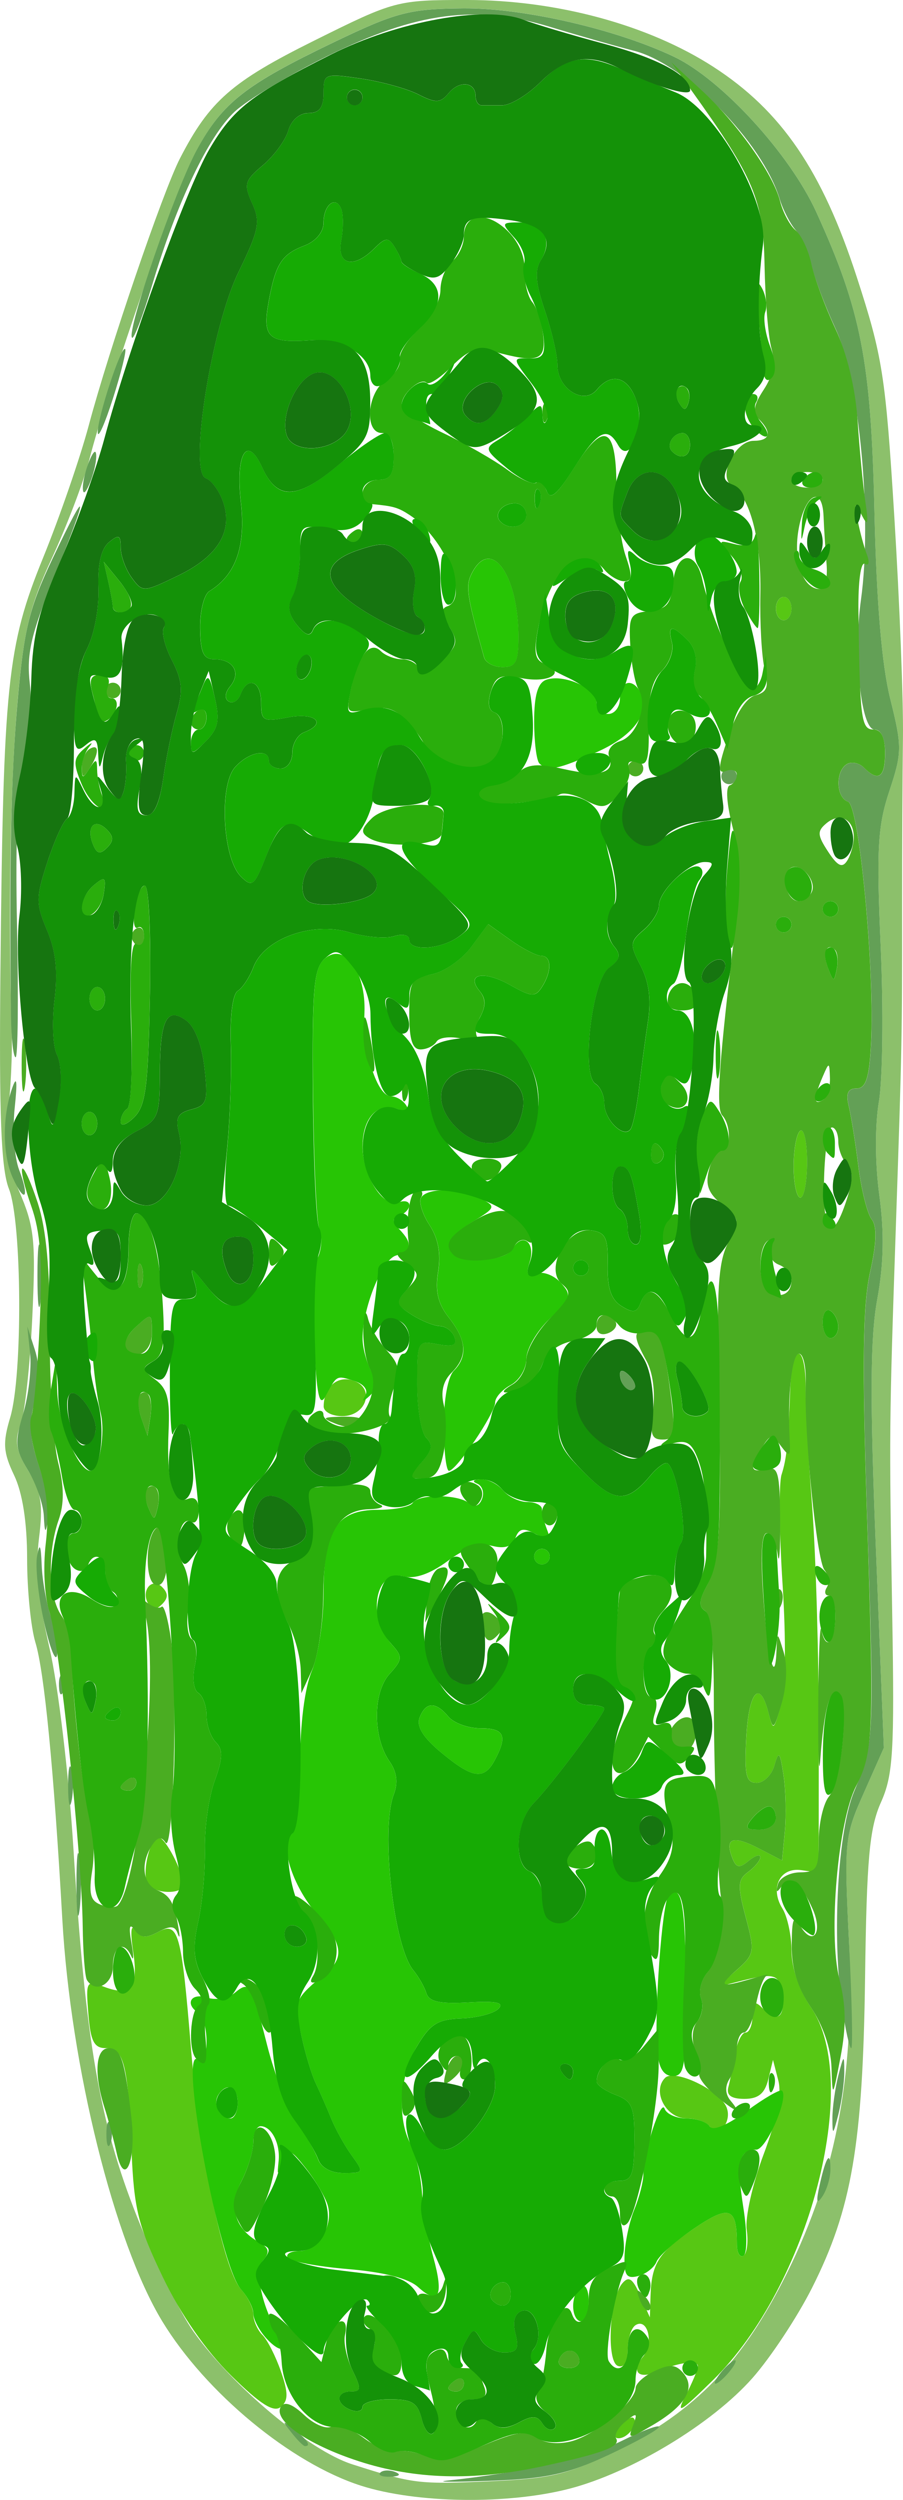
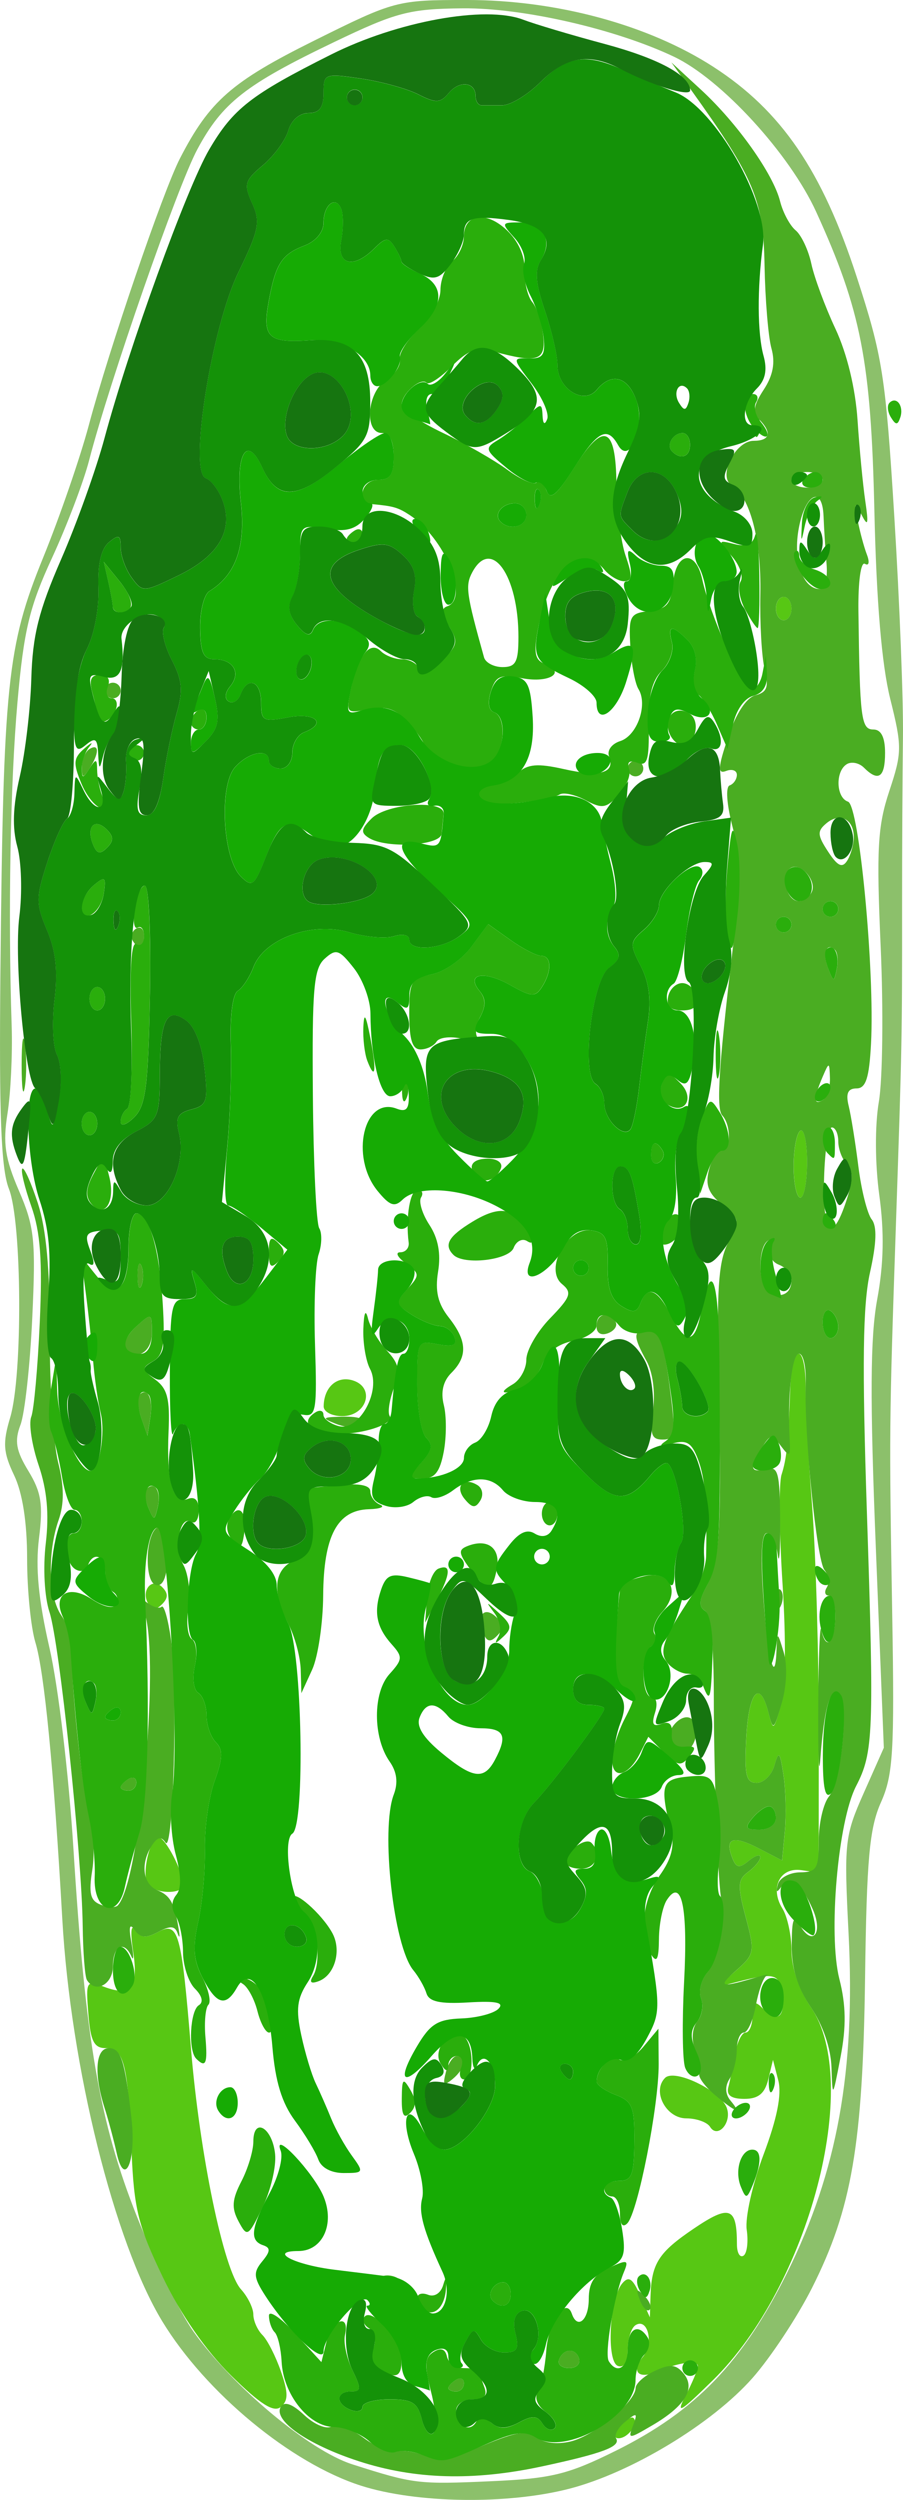
<svg xmlns="http://www.w3.org/2000/svg" xmlns:ns1="http://sodipodi.sourceforge.net/DTD/sodipodi-0.dtd" xmlns:ns2="http://www.inkscape.org/namespaces/inkscape" id="svg3142" ns1:docname="Nouveau document 1" viewBox="0 0 115.77 320.39" version="1.1" ns2:version="0.48.2 r9819">
  <ns1:namedview id="base" bordercolor="#666666" ns2:pageshadow="2" ns2:window-y="-4" fit-margin-left="0" pagecolor="#ffffff" fit-margin-top="0" ns2:window-maximized="1" ns2:zoom="1.08" ns2:window-x="-4" ns2:window-height="998" showgrid="false" borderopacity="1.0" ns2:current-layer="layer1" ns2:cx="-162.38376" ns2:cy="107.89457" fit-margin-right="0" fit-margin-bottom="0" ns2:window-width="1680" ns2:pageopacity="0.0" ns2:document-units="px" />
  <g id="layer1" ns2:label="Calque 1" ns2:groupmode="layer" transform="translate(-537.38 -319.86)">
    <g id="g3183" transform="translate(268.57 265.71)">
      <path id="path3201" style="fill:#8cc06b" ns2:connector-curvature="0" d="m315.09 372.72c-8.973-2.869-19.919-11.92-25.482-21.071-6.138-10.096-11.736-32.605-12.808-51.5-1.091-19.24-2.307-31.741-3.45-35.493-0.585-1.921-1.064-6.744-1.064-10.716 0-4.68-0.587-8.455-1.669-10.722-1.396-2.927-1.478-4.137-0.5-7.4 1.618-5.4 1.509-25.061-0.162-29.297-1.005-2.547-1.272-9.369-1.09-27.872 0.361-36.835 0.863-41.704 5.463-53 2.128-5.225 4.768-12.875 5.867-17 2.59-9.725 9.506-29.965 11.686-34.197 3.781-7.34 6.616-9.829 17.186-15.084 10.341-5.142 10.631-5.219 19.607-5.219 11.524 0 23.27 3.187 31.609 8.577 8.7 5.623 13.93 13.283 18.357 26.886 3.323 10.21 3.705 12.645 4.83 30.812 0.672 10.849 1.169 23.55 1.104 28.225-0.065 4.675-0.115 14.35-0.111 21.5 0.008 17.129-0.004 17.758-0.791 41-0.867 25.61-0.873 26.244-0.472 50 0.296 17.518 0.116 20.496-1.45 24-1.471 3.294-1.83 7.266-2.033 22.5-0.283 21.335-1.704 29.621-6.813 39.746-1.875 3.715-5.299 8.897-7.61 11.516-5.181 5.872-15.545 12.139-23.471 14.193-7.942 2.058-19.623 1.89-26.736-0.384zm32.649-4.466c10.258-5.092 16.295-11.361 21.988-22.829 6.424-12.943 8.767-25.865 7.876-43.443-0.593-11.694-0.502-12.53 1.949-18.048l2.57-5.786-1.02-25.5c-0.771-19.272-0.728-27.088 0.176-32 0.834-4.529 0.913-8.569 0.263-13.324-0.552-4.037-0.574-8.938-0.053-12 0.484-2.847 0.587-11.775 0.23-19.84-0.554-12.489-0.39-15.446 1.103-19.94 1.642-4.945 1.65-5.689 0.119-11.836-1.085-4.359-1.766-12.432-2.028-24.06-0.432-19.2-1.698-25.708-7.455-38.327-3.403-7.458-12.168-17.02-18.244-19.904-7.485-3.552-19.353-6.27-27.062-6.199-6.852 0.063-8.545 0.507-16.5 4.323-11.378 5.458-14.324 7.767-17.535 13.736-2.552 4.745-11.291 29.848-13.88 39.87-0.71 2.75-2.849 8.375-4.753 12.5-2.897 6.276-3.62 9.294-4.433 18.5-0.918 10.4-1.216 27.024-0.743 41.5 0.117 3.575-0.125 8.627-0.537 11.227-0.604 3.811-0.319 5.728 1.472 9.89 1.987 4.62 2.167 6.331 1.706 16.273-0.283 6.11-0.963 12.285-1.511 13.722-0.789 2.071-0.578 3.3 1.02 5.927 1.648 2.709 1.895 4.283 1.354 8.614-0.469 3.756-0.077 7.854 1.348 14.073 1.126 4.915 2.476 16.251 3.07 25.774 1.529 24.525 3.34 35 8.141 47.093 2.248 5.663 5.512 12.297 7.252 14.743 4.975 6.991 14.843 15.239 20.331 16.992 7.893 2.522 8.457 2.59 17.786 2.175 7.771-0.346 9.883-0.861 16-3.897z" />
-       <path id="path3199" style="fill:#63a056" ns2:connector-curvature="0" d="m326.29 372.05c9.275-0.967 17.943-2.947 22.25-5.08 2.612-1.294 4.75-2.097 4.75-1.784 0 0.313-2.892 1.923-6.427 3.577-5.316 2.487-7.953 3.063-15.25 3.33-4.853 0.177-7.248 0.158-5.323-0.043zm-8.729-1.004c0.332-0.332 1.195-0.368 1.917-0.079 0.798 0.319 0.561 0.556-0.604 0.604-1.054 0.043-1.645-0.193-1.312-0.525zm-11.398-5.146c-1.244-1.586-1.208-1.621 0.378-0.378 1.666 1.306 2.196 2.128 1.372 2.128-0.208 0-0.995-0.787-1.75-1.75zm55.128-7.75c0.685-0.825 1.47-1.5 1.745-1.5s-0.06 0.675-0.745 1.5-1.47 1.5-1.745 1.5 0.06-0.675 0.745-1.5zm12.61-24c0.822-3.677 1.395-4.475 1.374-1.917-0.008 1.054-0.472 2.592-1.03 3.417-0.741 1.095-0.834 0.691-0.344-1.5zm-91.452-6.5c0-1.375 0.227-1.938 0.504-1.25s0.277 1.812 0 2.5-0.504 0.125-0.504-1.25zm93.079-2c0-1.375 0.344-3.85 0.763-5.5 0.681-2.676 0.763-2.73 0.763-0.5 0 1.375-0.344 3.85-0.763 5.5-0.681 2.676-0.763 2.73-0.763 0.5zm1.251-14.25c-1.331-9.117-0.565-22.692 1.564-27.716 2.551-6.019 2.578-6.602 1.616-35.739-0.625-18.945-0.525-26.574 0.401-30.715 0.843-3.768 0.911-5.916 0.215-6.794-0.56-0.707-1.328-3.76-1.707-6.785-0.379-3.025-0.938-6.513-1.242-7.75-0.395-1.607-0.107-2.25 1.006-2.25 1.196 0 1.628-1.338 1.858-5.75 0.49-9.391-1.522-30.528-2.95-31.002-1.537-0.51-1.651-3.882-0.163-4.802 0.598-0.37 1.588-0.171 2.2 0.441 1.859 1.859 2.713 1.264 2.713-1.887 0-1.86-0.516-3-1.357-3-1.735 0-2.729-9.513-1.741-16.646 1.455-10.5-0.198-28.147-3.253-34.723-1.311-2.822-2.703-6.48-3.094-8.13-0.391-1.65-1.298-3.675-2.015-4.5s-1.644-2.625-2.059-4c-2.194-7.263-12.068-17.305-18.675-18.993-2.369-0.605-7.206-1.983-10.751-3.062-9.532-2.902-17.061-1.916-28.556 3.738-4.95 2.435-10.299 5.639-11.886 7.122-3.36 3.138-7.417 11.63-10.535 22.051-1.211 4.046-2.394 7.163-2.63 6.927-0.752-0.752 5.56-19.029 8.33-24.119 3.272-6.013 6.212-8.314 17.585-13.771 7.955-3.816 9.648-4.26 16.5-4.323 7.709-0.071 19.577 2.647 27.062 6.199 6.076 2.883 14.841 12.445 18.244 19.904 5.757 12.618 7.023 19.127 7.455 38.327 0.262 11.628 0.942 19.701 2.028 24.06 1.531 6.147 1.523 6.892-0.119 11.836-1.493 4.494-1.656 7.451-1.103 19.94 0.357 8.065 0.254 16.993-0.23 19.84-0.521 3.062-0.499 7.963 0.053 12 0.65 4.754 0.57 8.795-0.263 13.324-0.904 4.912-0.947 12.728-0.176 32l1.02 25.5-2.568 5.781c-2.484 5.592-2.546 6.223-1.892 19.25 0.372 7.408 0.497 13.469 0.278 13.469s-0.743-2.362-1.165-5.25zm-98.168-15.75c0-3.575 0.181-5.037 0.403-3.25 0.222 1.788 0.222 4.713 0 6.5-0.222 1.788-0.403 0.325-0.403-3.25zm-1.068-12.5c-0.011-2.2 0.185-3.218 0.435-2.262 0.25 0.956 0.259 2.756 0.02 4-0.239 1.244-0.444 0.462-0.455-1.738zm-1.173-12.917c-0.043-1.054 0.193-1.645 0.525-1.312 0.332 0.332 0.368 1.195 0.079 1.917-0.319 0.798-0.556 0.561-0.604-0.604zm-1.921-8.238c-0.736-3.318-1.134-7.115-0.884-8.439 0.33-1.75 0.491-1.424 0.59 1.194 0.075 1.98 0.623 4.998 1.218 6.705 0.595 1.707 0.932 3.884 0.748 4.838-0.184 0.954-0.936-0.981-1.672-4.298zm-0.022-13.571c-0.075-1.499-0.983-4.118-2.017-5.819-1.664-2.736-1.736-3.577-0.63-7.274 0.688-2.299 1.089-5.756 0.891-7.681l-0.36-3.5 0.966 2.983c0.626 1.935 0.617 4.277-0.026 6.667-0.757 2.811-0.618 4.786 0.585 8.331 0.868 2.555 1.386 5.63 1.152 6.833-0.353 1.814-0.448 1.722-0.561-0.539zm74.53-16.441c-0.367-0.367-0.667-1.132-0.667-1.7 0-0.627 0.466-0.568 1.183 0.15 0.651 0.651 0.951 1.416 0.667 1.7-0.284 0.284-0.817 0.217-1.183-0.15zm-75.347-14.333c0-3.575 0.181-5.037 0.403-3.25 0.222 1.788 0.222 4.713 0 6.5-0.222 1.788-0.403 0.325-0.403-3.25zm-3.158-12.543c-1.325-2.908-1.367-7.79-0.098-11.457 0.608-1.758 0.709-1.01 0.338 2.521-0.29 2.761-0.036 6.311 0.563 7.889 1.38 3.629 0.748 4.453-0.803 1.048zm-0.228-20.707c-0.243-19.541-0.014-30.648 0.832-40.25 0.827-9.382 1.494-12.103 4.536-18.5 4.604-9.681 4.646-8.594 0.102 2.624-2.938 7.254-3.497 9.723-3.061 13.512 0.294 2.55-0.033 6.825-0.726 9.5-0.851 3.282-1.147 10.31-0.913 21.614 0.191 9.213 0.111 16.75-0.179 16.75s-0.556-2.362-0.592-5.25zm91.065-30.75c0-0.55 0.45-1 1-1s1 0.45 1 1-0.45 1-1 1-1-0.45-1-1zm-81.859-37c0-0.825 0.387-2.4 0.859-3.5 0.542-1.261 0.859-1.446 0.859-0.5 0 0.825-0.387 2.4-0.859 3.5-0.542 1.261-0.859 1.446-0.859 0.5zm1.913-7.072c-0.063-1.846 3.011-11.196 3.515-10.692 0.189 0.189-0.512 3.026-1.559 6.304s-1.927 5.253-1.957 4.388z" />
      <path id="path3197" style="fill:#57c714" ns2:connector-curvature="0" d="m348.31 365.12c0.696-0.838 1.471-1.318 1.723-1.067 0.693 0.694-0.716 2.591-1.924 2.591-0.663 0-0.587-0.574 0.202-1.524zm-49.858-6.505c-3.258-3.207-6.449-7.802-8.774-12.636-3.163-6.575-3.7-8.753-4.004-16.215-0.451-11.074-0.966-13.12-3.303-13.12-1.501 0-1.951-0.884-2.231-4.38-0.338-4.227-0.269-4.349 1.983-3.493 3.484 1.325 4.462 0.154 3.76-4.502-0.382-2.535-0.28-3.603 0.265-2.771 0.673 1.027 1.374 1.093 2.904 0.274 2.628-1.407 3.016-0.046 4.239 14.873 1.116 13.609 4.199 28.459 6.417 30.91 0.87 0.961 1.581 2.409 1.581 3.218 0 0.809 0.526 1.997 1.168 2.639 0.642 0.642 1.711 2.749 2.376 4.681 0.951 2.766 0.945 3.731-0.027 4.537-0.902 0.748-2.615-0.334-6.355-4.016zm58.274 2.53c0.854-1.65 1.555-3.335 1.558-3.744 0.007-0.822-2.513-0.48-5.287 0.717-2.364 1.02-3.313-0.038-1.738-1.936 1.402-1.689 0.61-5.013-0.962-4.041-0.554 0.342-1.007 1.758-1.007 3.147 0 1.585-0.465 2.362-1.25 2.09-1.507-0.524-1.113-8.57 0.516-10.545 0.853-1.034 1.347-0.716 2.327 1.5l1.244 2.813 0.081-2.668c0.13-4.257 1.025-5.652 5.614-8.749 4.539-3.063 5.467-2.714 5.467 2.058 0 1.087 0.375 1.746 0.833 1.462 0.458-0.283 0.648-1.78 0.421-3.326-0.227-1.546 0.745-5.885 2.16-9.646 1.73-4.596 2.349-7.703 1.891-9.483l-0.682-2.648-0.607 2.5c-0.443 1.823-1.272 2.5-3.062 2.5-1.693 0-2.331-0.466-2.056-1.5 0.22-0.825 0.608-2.737 0.864-4.25 0.255-1.512 0.863-2.75 1.351-2.75 0.488 0 0.886-0.99 0.886-2.2 0-1.711 0.267-1.933 1.2-1 1.963 1.963 2.953 1.377 2.616-1.55-0.324-2.817-0.913-2.993-5.816-1.738l-2.5 0.64 2.44-2.14c2.327-2.041 2.382-2.356 1.194-6.799-1.076-4.023-1.034-4.814 0.31-5.796 0.856-0.626 1.556-1.481 1.556-1.9 0-0.419-0.67-0.206-1.488 0.473-1.207 1.002-1.608 0.923-2.123-0.421-0.964-2.512 0.111-2.88 3.416-1.171l2.99 1.546 0.352-3.723c0.194-2.047 0.116-5.298-0.173-7.223-0.452-3.011-0.613-3.186-1.156-1.25-0.347 1.238-1.371 2.25-2.275 2.25-1.369 0-1.593-0.961-1.344-5.75 0.311-5.963 1.741-7.597 2.844-3.25 0.609 2.399 0.673 2.359 1.605-1 0.586-2.113 0.666-8.254 0.2-15.5-0.424-6.6-0.482-12.9-0.128-14 0.664-2.067 0.856-3.992 1.123-11.25 0.086-2.337 0.572-4.25 1.08-4.25 0.508 0 0.908 1.913 0.889 4.25-0.019 2.337 0.353 9.2 0.827 15.25 0.474 6.05 0.858 19.1 0.853 29l-0.008 18-2.25-0.314c-2.741-0.383-4.04 2.296-2.394 4.933 0.637 1.02 1.158 3.459 1.158 5.421 0 2.157 0.988 5.021 2.5 7.246 6.58 9.684-0.264 35.691-12.571 47.765-4.271 4.19-4.807 4.489-3.494 1.95zm3.118-34.413c-0.37-0.598-1.74-1.087-3.046-1.087-2.598 0-4.426-3.482-2.723-5.186 1.214-1.214 7.052 1.598 7.899 3.805 0.723 1.885-1.15 4.054-2.13 2.468zm-72.089-31.144c-0.81-1.311 0.276-5.943 1.394-5.943 0.857 0 3.142 4.397 3.142 6.047 0 1.297-3.722 1.212-4.535-0.104zm0.089-35.856c-1.04-1.683 0.431-3.502 1.759-2.174 0.783 0.783 0.783 1.391 0 2.174-0.783 0.783-1.275 0.783-1.759 0zm22.461-25.337c0.03-2.475 1.719-3.969 3.757-3.322 2.89 0.917 1.779 4.572-1.389 4.572-1.311 0-2.377-0.562-2.368-1.25zm60.257-30.775c0-2.214 0.389-4.265 0.864-4.559 0.475-0.294 0.864 1.518 0.864 4.025s-0.389 4.559-0.864 4.559-0.864-1.811-0.864-4.025zm-2.273-71.475c0-0.825 0.45-1.5 1-1.5s1 0.675 1 1.5-0.45 1.5-1 1.5-1-0.675-1-1.5z" />
      <path id="path3195" style="fill:#4aad22" ns2:connector-curvature="0" d="m314.79 369.58c-6.585-2.145-11.034-5.26-9.971-6.98 0.451-0.729 1.468-0.365 3.002 1.077 1.283 1.205 2.843 1.857 3.49 1.457 0.643-0.397 2.499 0.26 4.124 1.462s3.495 1.994 4.155 1.761c0.66-0.233 2.281-0.023 3.602 0.466 1.758 0.651 3.821 0.301 7.7-1.307 4.212-1.746 5.597-1.949 6.753-0.99 0.876 0.727 2.585 0.94 4.3 0.535 3.025-0.714 8.34-5.074 8.353-6.851 0.004-0.585 1.115-1.576 2.468-2.204 1.969-0.913 2.705-0.846 3.684 0.334 1.581 1.905 0.209 4.174-4.021 6.652-3.061 1.793-3.13 1.793-2.457 0 0.608-1.621 0.489-1.68-0.984-0.482-0.922 0.75-1.459 1.715-1.193 2.145 0.641 1.038-1.674 1.914-9.505 3.596-8.787 1.887-16.307 1.672-23.5-0.671zm11.5-9.374c0-0.243 0.45-0.719 1-1.059 0.55-0.34 1-0.141 1 0.441s-0.45 1.059-1 1.059-1-0.198-1-0.441zm14.167-3.559c0.503-1.51 2.111-1.666 2.583-0.25 0.229 0.688-0.333 1.25-1.25 1.25s-1.517-0.45-1.333-1zm10.39-7.71c-0.543-1.425-0.428-1.54 0.56-0.56 0.683 0.678 0.991 1.485 0.683 1.793-0.308 0.308-0.867-0.247-1.243-1.233zm-67.078-18.845c-0.358-1.621-1.064-4.253-1.569-5.847-1.378-4.354-1.137-7.601 0.564-7.601 1.553 0 2.056 1.564 2.904 9.022 0.621 5.465-0.891 8.988-1.899 4.425zm76.74-7.41c-1.25-1.043-2.174-2.265-2.052-2.717 0.122-0.451-0.13-1.855-0.559-3.119-0.465-1.369-0.336-2.834 0.319-3.623 0.605-0.729 0.813-2.074 0.461-2.989-0.352-0.918 0.048-2.431 0.894-3.377 1.268-1.417 2.387-7.346 1.739-9.213-0.416-1.198-0.992-16.364-0.986-25.925 0.005-6.671-0.399-10.676-1.121-11.123-0.826-0.51-0.785-1.335 0.152-3.075 1.8-3.341 2.01-7.289 1.556-29.377-0.192-9.34 0.099-12.627 1.311-14.829 1.481-2.689 1.441-2.924-0.801-4.748-1.784-1.451-2.206-2.529-1.731-4.421 0.345-1.376 1.069-2.502 1.609-2.502 1.218 0 1.292-3.263 0.104-4.55-0.832-0.902-0.415-6.835 1.722-24.45 0.667-5.499 0.562-8.834-0.394-12.5-0.758-2.909-0.916-5.139-0.377-5.333 0.509-0.183 0.926-0.794 0.926-1.357 0-0.563-0.62-0.786-1.377-0.495-1.115 0.428-1.067-0.398 0.25-4.336 1.015-3.034 2.334-5.052 3.505-5.361 1.503-0.397 1.74-1.058 1.188-3.307-0.379-1.546-0.63-5.902-0.556-9.68 0.134-6.936-1.326-12.476-3.666-13.91-1.835-1.124 0.428-5.72 2.817-5.72 2.098 0 2.367-1.072 0.691-2.749-0.865-0.865-0.72-1.802 0.585-3.794 1.202-1.834 1.507-3.46 0.995-5.301-0.406-1.461-0.804-6.256-0.884-10.656-0.152-8.391-1.307-11.142-9.439-22.5l-2.506-3.5 3.795 3.5c4.646 4.285 9.264 10.797 10.144 14.305 0.361 1.437 1.258 3.112 1.993 3.723 0.736 0.611 1.643 2.542 2.015 4.291 0.373 1.75 1.76 5.491 3.082 8.315 1.494 3.19 2.57 7.639 2.842 11.752 0.241 3.64 0.688 8.305 0.993 10.366 0.44 2.97 0.343 3.333-0.471 1.748-0.898-1.75-0.962-1.667-0.515 0.657 0.281 1.461 0.814 3.448 1.185 4.414 0.376 0.979 0.267 1.508-0.246 1.196-0.527-0.322-0.884 2.278-0.836 6.086 0.174 13.758 0.35 15.147 1.916 15.147 1 0 1.5 1 1.5 3 0 3.151-0.854 3.746-2.713 1.887-0.612-0.612-1.602-0.811-2.2-0.441-1.488 0.92-1.374 4.292 0.163 4.802 1.429 0.474 3.44 21.611 2.95 31.002-0.23 4.412-0.663 5.75-1.858 5.75-1.113 0-1.401 0.643-1.006 2.25 0.304 1.238 0.863 4.725 1.242 7.75 0.379 3.025 1.147 6.078 1.707 6.785 0.696 0.879 0.628 3.027-0.215 6.794-0.927 4.141-1.026 11.771-0.401 30.715 0.936 28.373 0.84 30.823-1.382 35.119-2.336 4.516-3.595 19.027-2.146 24.723 0.853 3.353 0.895 6.12 0.151 10-1.016 5.299-1.03 5.316-1.16 1.347-0.081-2.464-1.098-5.441-2.631-7.697-1.731-2.547-2.491-5.003-2.47-7.982 0.024-3.442 0.237-3.949 1.062-2.532 1.604 2.756 2.991 1.018 1.641-2.057-1.5-3.416-2.935-4.452-4.032-2.912-0.599 0.841-0.729 0.751-0.439-0.303 0.228-0.825 1.499-1.514 2.826-1.53 2.148-0.027 2.412-0.474 2.412-4.086 0-2.231 0.593-4.775 1.317-5.653 1.62-1.964 2.586-12.364 1.226-13.204-1.125-0.696-1.87 1.993-2.347 8.473-0.182 2.475-0.301-0.629-0.264-6.898 0.037-6.269 0.213-10.657 0.391-9.75 0.533 2.72 1.669 1.857 1.783-1.354 0.059-1.649-0.305-2.998-0.809-2.998-0.504 0-0.625-0.47-0.27-1.044 0.355-0.574 0.218-1.587-0.304-2.25-0.996-1.266-2.625-17.526-2.4-23.956 0.072-2.062-0.308-3.75-0.846-3.75-0.918 0-1.511 5.391-1.209 11 0.119 2.221-0.006 2.313-1.123 0.824-1.165-1.553-1.345-1.535-2.451 0.236-1.632 2.613-1.501 3.252 0.556 2.719 1.542-0.4 1.756 0.39 1.799 6.633 0.027 3.898-0.115 5.85-0.316 4.337-0.201-1.512-0.83-2.75-1.399-2.75-0.675 0-0.829 2.83-0.444 8.156 0.571 7.901 1.521 11.688 1.696 6.761 0.082-2.317 0.12-2.303 0.916 0.344 0.493 1.639 0.393 4.281-0.247 6.5-1.018 3.533-1.112 3.602-1.712 1.239-1.103-4.347-2.533-2.713-2.844 3.25-0.25 4.789-0.025 5.75 1.344 5.75 0.904 0 1.928-1.012 2.275-2.25 0.543-1.935 0.705-1.761 1.156 1.25 0.289 1.925 0.367 5.175 0.173 7.223l-0.352 3.723-2.99-1.546c-3.306-1.709-4.38-1.341-3.416 1.171 0.515 1.343 0.916 1.423 2.123 0.421 0.818-0.679 1.488-0.892 1.488-0.473s-0.7 1.274-1.556 1.9c-1.343 0.982-1.386 1.773-0.31 5.796 1.188 4.442 1.133 4.758-1.194 6.799-2.528 2.217-2.123 2.319 3.06 0.766 0.825-0.247 1.177-0.266 0.782-0.041-0.395 0.225-1.008 1.951-1.361 3.836-0.354 1.885-1.043 3.427-1.532 3.427-0.489 0-0.896 1.012-0.904 2.25-0.008 1.238-0.433 2.91-0.943 3.716-0.588 0.93-0.538 1.936 0.138 2.75 1.507 1.816 0.703 1.536-1.953-0.679zm7.774-35.537c0-0.825-0.395-1.5-0.878-1.5-0.483 0-1.438 0.675-2.122 1.5-1.04 1.253-0.896 1.5 0.878 1.5 1.22 0 2.122-0.638 2.122-1.5zm8-62.941c0-0.793-0.45-1.719-1-2.059-0.55-0.34-1 0.309-1 1.441s0.45 2.059 1 2.059 1-0.648 1-1.441zm-6-6.011c0-0.734-0.722-1.611-1.604-1.949-0.945-0.363-1.36-1.25-1.012-2.159 0.339-0.883 0.169-1.282-0.396-0.933-1.425 0.881-1.218 6.244 0.261 6.775 1.658 0.595 2.75-0.093 2.75-1.734zm7.03-10.14c0.867-2.628 0.888-3.889 0.078-4.7-0.609-0.609-1.108-1.918-1.108-2.908s-0.369-1.8-0.821-1.8c-0.452 0-0.902 2.925-1 6.5-0.198 7.185 1.028 8.435 2.852 2.908zm-5.03-4.967c0-2.507-0.389-4.319-0.864-4.025-0.475 0.294-0.864 2.345-0.864 4.559s0.389 4.025 0.864 4.025 0.864-2.052 0.864-4.559zm2.93-10.75c-0.068-2.112-0.101-2.119-0.93-0.191-1.183 2.752-1.183 3.731 0 3 0.55-0.34 0.968-1.604 0.93-2.809zm0.659-16.436c-1.075-1.075-1.646 0.431-0.891 2.352 0.708 1.802 0.762 1.805 1.112 0.065 0.202-1.006 0.103-2.093-0.22-2.417zm-5.588-3.255c0-0.55-0.45-1-1-1s-1 0.45-1 1 0.45 1 1 1 1-0.45 1-1zm6-2c0-0.55-0.45-1-1-1s-1 0.45-1 1 0.45 1 1 1 1-0.45 1-1zm-3.473-2.044c0.937-1.516-1.603-4.28-2.817-3.066-1.121 1.121-0.249 4.11 1.2 4.11 0.535 0 1.263-0.47 1.617-1.044zm5.458-7.147c0.021-2.308-1.769-3.233-3.491-1.803-1.22 1.012-1.192 1.525 0.198 3.646 1.223 1.867 1.819 2.149 2.448 1.158 0.457-0.72 0.837-2.071 0.846-3.001zm-7.985-29.309c0-0.825-0.45-1.5-1-1.5s-1 0.675-1 1.5 0.45 1.5 1 1.5 1-0.675 1-1.5zm4.493-5.75c-0.15-1.788-0.323-4.525-0.383-6.083-0.16-4.137-2.474-2.794-3.233 1.876-0.646 3.973 0.637 7.457 2.747 7.457 0.678 0 1.031-1.32 0.869-3.25zm-0.493-10.75c0-0.55-0.9-1-2-1s-2 0.45-2 1 0.9 1 2 1 2-0.45 2-1zm-48.305 204.06c0.296-1.131 0.935-2.057 1.421-2.057 1.349 0 1.053 1.614-0.538 2.935-1.166 0.968-1.325 0.81-0.883-0.878zm-46.032-11.807c-0.25-0.412-0.491-3.538-0.535-6.945-0.121-9.281-2.986-36.324-4.258-40.189-0.645-1.959-0.845-5.672-0.475-8.818 0.443-3.769 0.161-6.841-0.922-10.03-0.858-2.528-1.281-5.31-0.94-6.182 0.341-0.872 0.832-6.311 1.091-12.086 0.355-7.924 0.088-11.581-1.087-14.906-0.857-2.423-1.374-4.59-1.149-4.815 0.225-0.225 1.117 1.758 1.983 4.406 1.089 3.331 1.562 8.512 1.535 16.815-0.021 6.6 0.46 13.985 1.069 16.412 0.78 3.104 0.799 5.297 0.067 7.399-1.464 4.2-1.294 9.883 0.366 12.253 0.774 1.105 1.381 3.118 1.349 4.473-0.113 4.729 1.245 17.49 2.223 20.896 0.542 1.888 0.712 5.143 0.378 7.233-0.479 2.996-0.255 3.936 1.06 4.441 0.918 0.352 1.904 0.404 2.192 0.116 2.963-2.963 5.585-33.612 3.25-37.994-1.034-1.941-0.993-2.068 0.318-0.987 0.828 0.683 1.756 0.991 2.061 0.686 0.305-0.305 0.857 1.64 1.226 4.322 0.86 6.249 0.275 27.418-0.716 25.9-0.538-0.825-1.028-0.726-1.735 0.351-1.53 2.331-1.192 4.992 0.735 5.782 1.651 0.677 2.175 1.679 2.728 5.218 0.129 0.825 0.042 0.939-0.195 0.254-0.324-0.941-0.932-0.977-2.484-0.147-1.573 0.842-2.278 0.782-3.008-0.254-0.657-0.932-0.785-0.419-0.413 1.647 0.298 1.65 0.297 2.438-0.002 1.75-0.929-2.135-2.377-1.374-2.377 1.25 0 2.351-2.255 3.534-3.337 1.75zm4.337-24.691c0-0.243 0.45-0.719 1-1.059 0.55-0.34 1-0.141 1 0.441s-0.45 1.059-1 1.059-1-0.198-1-0.441zm70.473-5.603c-0.937-1.516 1.603-4.28 2.817-3.066 1.121 1.121 0.249 4.11-1.2 4.11-0.535 0-1.263-0.47-1.617-1.044zm-24.064-14.332c-0.847-2.208 0.28-3.335 1.807-1.807 0.902 0.902 0.906 1.461 0.016 2.351-0.89 0.89-1.323 0.76-1.823-0.543zm37.67-4.041c-0.043-1.054 0.193-1.645 0.525-1.312 0.332 0.332 0.368 1.195 0.079 1.917-0.319 0.798-0.556 0.561-0.604-0.604zm-80.615-5.414c0.02-1.924 0.598-3.686 1.286-3.917 0.859-0.288 1.25 0.807 1.25 3.498 0 2.525-0.457 3.917-1.286 3.917-0.809 0-1.272-1.296-1.25-3.498zm0.067-6.462c-0.428-0.986-0.498-2.074-0.155-2.417 1.016-1.016 1.834 0.411 1.367 2.381-0.414 1.747-0.468 1.748-1.212 0.035zm64.718-12.528c0.304-2.269-0.034-4.808-0.833-6.25-1.732-3.127-1.737-3.929-0.023-3.929 1.759 0 2.253 1.316 3.131 8.343 0.623 4.987 0.5 5.657-1.04 5.657-1.447 0-1.659-0.656-1.234-3.821zm-65.627 0.996c-0.443-1.279-0.538-2.591-0.213-2.917 1.037-1.037 1.765 0.492 1.385 2.906l-0.368 2.336-0.805-2.325zm24.878 0.771c-1.746-0.702-1.651-0.814 0.75-0.875 2.713-0.069 3.464 0.399 2 1.246-0.412 0.239-1.65 0.072-2.75-0.371zm-26.917-9.812c-0.294-0.476 0.354-1.671 1.441-2.655 1.921-1.739 1.976-1.715 1.976 0.866 0 2.569-2.218 3.73-3.417 1.789zm60.417-2.665c0-1.617 1.563-1.985 2.435-0.573 0.304 0.492-0.119 1.153-0.941 1.469-0.908 0.348-1.494-0.003-1.494-0.895zm-58.842-6.469c0-1.375 0.227-1.938 0.504-1.25s0.277 1.812 0 2.5-0.504 0.125-0.504-1.25zm-14.858-27c0-3.025 0.187-4.263 0.417-2.75 0.229 1.512 0.229 3.987 0 5.5-0.229 1.512-0.417 0.275-0.417-2.75zm14.243-15.931c-0.316-0.512-0.118-1.214 0.441-1.559 0.559-0.345 1.016 0.073 1.016 0.931 0 1.756-0.6 2.015-1.457 0.628zm-6.527-22.26c-0.008-0.93 0.435-1.969 0.985-2.309 1.266-0.782 1.266 0.542 0 2.5-0.835 1.293-0.971 1.266-0.985-0.191zm69.985 0.191c0-0.55 0.45-1 1-1s1 0.45 1 1-0.45 1-1 1-1-0.45-1-1zm-67-10c0-0.55 0.45-1 1-1s1 0.45 1 1-0.45 1-1 1-1-0.45-1-1z" />
-       <path id="path3193" style="fill:#27c505" ns2:connector-curvature="0" d="m302.95 353.83c-0.913-1.009-1.661-2.439-1.661-3.177 0-0.738-0.712-2.129-1.581-3.09-2.744-3.032-8.011-31.013-5.552-29.492 0.748 0.462 1.133-0.32 1.133-2.3 0-1.65-0.45-3.278-1-3.618-1.835-1.134-1.036-2.646 1.048-1.985 1.126 0.357 2.712 0.099 3.524-0.575 1.976-1.64 2.161-1.346 4.194 6.659 0.967 3.809 2.692 8.269 3.833 9.913 1.141 1.643 2.359 3.776 2.706 4.738 0.385 1.068 1.665 1.75 3.285 1.75 2.568 0 2.601-0.072 1.021-2.25-0.898-1.238-2.087-3.375-2.643-4.75s-1.443-3.4-1.972-4.5c-0.529-1.1-1.375-3.925-1.879-6.279-0.943-4.396-0.936-4.412 3.348-8.011 2.233-1.876 1.9-3.723-1.338-7.426-3.151-3.603-4.89-9.196-3.186-10.249 0.607-0.375 1.059-4.199 1.059-8.973 0-5.132 0.575-9.694 1.5-11.909 0.825-1.974 1.5-6.429 1.5-9.9 0-8.18 1.675-10.755 6.998-10.755 2.136 0 4.128-0.394 4.425-0.875 0.716-1.158 5.773-1.15 7.21 0.011 0.731 0.59 1.332 0.397 1.694-0.546 0.308-0.803 0.023-1.679-0.633-1.947-0.694-0.282-0.512-0.519 0.434-0.565 0.895-0.043 2.188 0.596 2.872 1.421 0.685 0.825 2.09 1.5 3.122 1.5 1.033 0 1.878 0.413 1.878 0.918 0 0.505 0.293 1.682 0.652 2.616 0.555 1.446 0.347 1.535-1.4 0.6-1.638-0.877-2.175-0.778-2.661 0.49-0.417 1.087-1.343 1.404-2.936 1.004-1.587-0.398-3.412 0.218-5.741 1.938-2.212 1.634-4.182 2.329-5.596 1.976-3.714-0.929-4.803 5.096-1.573 8.708 1.425 1.594 1.399 1.933-0.291 3.801-2.152 2.378-2.144 8.126 0.016 11.21 0.939 1.34 1.11 2.714 0.529 4.241-1.698 4.465-0.033 19.416 2.505 22.498 0.679 0.825 1.438 2.158 1.686 2.962 0.333 1.079 1.743 1.386 5.38 1.173 3.575-0.21 4.634 0.013 3.855 0.812-0.591 0.606-2.727 1.163-4.747 1.239-3.048 0.115-4.014 0.716-5.676 3.533-2.242 3.8-2.603 9.299-0.827 12.597 0.647 1.201 1.296 3.984 1.443 6.184 0.147 2.2 0.801 5.929 1.454 8.286 1.377 4.966 0.724 6.246-1.95 3.826-1.229-1.113-4.383-1.918-9.038-2.308-3.933-0.33-7.387-0.983-7.677-1.452-0.29-0.469 0.384-0.852 1.497-0.852 2.422 0 4.441-3.332 3.608-5.955-0.328-1.034-1.562-3.107-2.742-4.607-1.995-2.536-2.201-2.594-2.942-0.832-0.755 1.795-0.786 1.789-0.589-0.106 0.237-2.272-0.902-4.5-2.3-4.5-0.518 0-0.941 0.922-0.941 2.05 0 1.127-0.689 3.381-1.53 5.009-1.677 3.242-0.865 6.061 2.245 7.802 1.314 0.736 1.433 1.256 0.535 2.338-1.145 1.38-0.095 6.174 2.108 9.618 1.348 2.108 0.12 2.369-1.698 0.361zm-3.66-30.177c0-2.109-1.455-2.691-2.5-1-0.729 1.18 0.217 3 1.559 3 0.518 0 0.941-0.9 0.941-2zm43 26.059c0-1.067 0.45-2.219 1-2.559 0.567-0.351 1 0.49 1 1.941 0 1.407-0.45 2.559-1 2.559s-1-0.873-1-1.941zm6.591-6.468c0.05-1.7 0.613-4.358 1.25-5.906s1.161-3.573 1.164-4.5c0.009-2.827 2.247-9.768 2.719-8.435 0.243 0.688 1.503 1.25 2.8 1.25s2.644 0.463 2.994 1.03c0.384 0.621 2.263-0.167 4.739-1.987 2.256-1.659 4.291-2.828 4.522-2.597 0.897 0.897-2.009 7.554-3.298 7.554-2.228 0-2.576 1.575-1.651 7.473 0.483 3.081 0.493 5.827 0.023 6.117-0.469 0.29-0.854-0.362-0.854-1.45 0-4.772-0.928-5.122-5.467-2.058-2.375 1.603-4.553 3.527-4.841 4.277-0.288 0.75-1.349 1.579-2.358 1.843-1.5 0.392-1.818-0.085-1.743-2.611zm4.206-26.055c-0.453-4.628 0.604-19.276 1.453-20.122 1.645-1.639 2.161 1.15 2.204 11.907 0.04 9.941-0.152 11.246-1.657 11.248-1.165 0.002-1.796-0.956-2-3.033zm-27.709-38.419c-2.317-1.922-3.21-3.357-2.781-4.473 0.785-2.045 2.074-2.095 3.693-0.143 0.685 0.825 2.54 1.5 4.122 1.5 3.067 0 3.503 0.962 1.842 4.066-1.393 2.603-2.833 2.405-6.877-0.949zm11.912-25.117c0-0.55 0.45-1 1-1s1 0.45 1 1-0.45 1-1 1-1-0.45-1-1zm-11.583-16.75c-0.007-3.382 0.522-6.294 1.286-7.071 1.814-1.847 1.619-3.955-0.632-6.816-1.405-1.786-1.778-3.388-1.372-5.888 0.375-2.309 0.01-4.27-1.112-5.983-0.918-1.401-1.399-2.985-1.069-3.519 0.805-1.302 5.125-1.233 7.658 0.122 1.962 1.05 1.916 1.172-1.139 3.03-1.751 1.065-3.003 2.485-2.783 3.156 0.636 1.937 6.924 2.154 7.976 0.275 1.235-2.208 3.001-0.856 2.196 1.681-0.503 1.584-0.301 1.931 0.865 1.483 0.837-0.321 2.235 0.205 3.108 1.169 1.464 1.618 1.356 1.973-1.406 4.62-1.646 1.577-2.992 3.892-2.992 5.145 0 1.254-0.899 2.759-2 3.348-1.1 0.589-2 1.593-2 2.231 0 1.382-4.988 8.769-5.922 8.769-0.357 0-0.655-2.587-0.662-5.75zm-16.627-10.821c-0.237-4.911-0.026-9.752 0.467-10.757 0.493-1.006 0.595-2.58 0.225-3.5-0.37-0.92-0.742-8.792-0.827-17.493-0.13-13.316 0.097-16.049 1.433-17.258 2.523-2.283 5.381 1.536 5.157 6.891-0.206 4.919 1.628 10.689 3.397 10.689 0.682 0 1.565 0.526 1.963 1.17 0.496 0.803 0.162 0.955-1.068 0.483-2.562-0.983-4.537 1.083-4.537 4.747 0 3.788 2.658 7.945 4.604 7.199 0.768-0.295 1.396-0.137 1.396 0.349 0 0.487-0.562 1.091-1.25 1.344-1 0.367-1 0.723 0 1.783 1.703 1.806 1.571 2.688-0.503 3.347-1.766 0.561-4.247 6.769-4.247 10.628 0 1.145 0.492 3 1.093 4.123 0.815 1.522 0.777 2.332-0.147 3.184-0.933 0.86-1.076 0.851-0.578-0.035 0.385-0.685-0.213-1.455-1.429-1.841-2.304-0.731-2.215-0.778-3.682 1.948-0.803 1.493-1.135-0.088-1.468-7zm28.877-74.096c-0.367-0.367-0.667-2.793-0.667-5.393 0-3.291 0.458-4.902 1.509-5.305 2.179-0.836 6.491 1.051 6.491 2.84 0 0.839 0.675 1.525 1.5 1.525 0.833 0 1.5-0.889 1.5-2 0-2.14 1.46-2.683 2.535-0.943 1.547 2.503-0.587 5.61-5.326 7.752-5.147 2.326-6.473 2.594-7.543 1.525zm-7.078-13.583c-2.28-8.168-2.421-9.194-1.506-10.903 2.426-4.532 5.918 0.367 5.918 8.302 0 3.204-0.341 3.851-2.031 3.851-1.117 0-2.188-0.562-2.38-1.25z" />
-       <path id="path3191" style="fill:#2aae0c" ns2:connector-curvature="0" d="m322.79 368.72c-1.1-0.435-2.579-0.574-3.287-0.308-0.708 0.266-2.195-0.339-3.304-1.343s-3.182-1.846-4.605-1.871c-3.196-0.056-6.467-4.153-6.679-8.364-0.084-1.674-0.484-3.374-0.889-3.779-0.405-0.405-0.736-1.361-0.736-2.125 0-0.764 1.513 0.263 3.363 2.282l3.363 3.671 0.656-2.615c0.719-2.864 3.011-3.701 2.368-0.865-0.218 0.963 0.21 2.987 0.952 4.5 1.171 2.388 1.148 2.75-0.177 2.75-1.962 0-1.979 1.612-0.026 2.362 0.825 0.317 1.5 0.14 1.5-0.393 0-0.533 1.566-0.969 3.481-0.969 2.905 0 3.588 0.425 4.127 2.573 0.355 1.415 1.019 2.2 1.475 1.744 0.456-0.456 0.333-2.784-0.274-5.173-0.894-3.522-0.838-4.51 0.294-5.218 0.94-0.588 1.503-0.391 1.72 0.6 0.178 0.811 1.19 1.474 2.25 1.474s1.927 0.188 1.927 0.418c0 0.23 0.273 1.13 0.607 2 0.435 1.134 0.01 1.582-1.5 1.582-1.168 0-2.107 0.642-2.107 1.441 0 1.878 1.675 2.893 2.52 1.527 0.461-0.747 1.061-0.731 2.005 0.053 0.995 0.826 1.919 0.812 3.538-0.055 1.726-0.924 2.365-0.891 3.01 0.152 0.45 0.728 1.148 0.995 1.55 0.593 0.402-0.402-0.092-1.333-1.098-2.069-1.113-0.814-1.524-1.833-1.049-2.601 0.429-0.695 0.916-3.079 1.082-5.299 0.279-3.735 2.509-6.94 3.277-4.71 0.715 2.075 2.167 0.821 2.167-1.871 0-2.093 0.689-3.153 2.62-4.033 2.355-1.073 2.545-1.013 1.877 0.589-1.25 3-2.511 10.452-1.928 11.394 1.078 1.744 2.432 0.848 2.432-1.611 0-2.576 1.368-3.332 2.554-1.413 0.37 0.598 0.171 1.588-0.441 2.2-0.612 0.612-1.113 2.064-1.113 3.226 0 4.618-8.959 9.779-12.806 7.376-1.45-0.906-2.83-0.701-6.639 0.984-5.285 2.338-5.199 2.325-8.055 1.195zm5.5-9.127c0-0.582-0.45-0.781-1-0.441s-1 0.816-1 1.059c0 0.243 0.45 0.441 1 0.441s1-0.477 1-1.059zm14.75-3.191c-0.472-1.416-2.08-1.26-2.583 0.25-0.183 0.55 0.417 1 1.333 1 0.917 0 1.479-0.562 1.25-1.25zm-25.646 1.336c-0.84-0.532-1.125-1.589-0.716-2.655 0.392-1.021 0.148-2.099-0.575-2.547-0.69-0.427-0.926-1.105-0.523-1.507 1.083-1.083 4.71 3.215 4.71 5.581 0 2.216-0.729 2.5-2.896 1.127zm38.896-0.086c0-0.55 0.45-1 1-1s1 0.45 1 1-0.45 1-1 1-1-0.45-1-1zm-33.312-7.646c-1.201-1.201-0.741-2.312 0.725-1.749 0.824 0.316 1.63-0.218 1.935-1.281 0.345-1.205 0.46-1.002 0.337 0.598-0.186 2.446-1.731 3.699-2.997 2.433zm9.006-0.994c-0.799-0.799 0.104-2.361 1.365-2.361 0.518 0 0.941 0.675 0.941 1.5 0 1.546-1.18 1.987-2.306 0.861zm18.889-1.226c-0.431-0.697-0.513-1.537-0.183-1.867 0.895-0.895 1.871 0.421 1.387 1.871-0.339 1.016-0.574 1.015-1.204-0.004zm-33.312-1.738c0.332-0.332 1.195-0.368 1.917-0.079 0.798 0.319 0.561 0.556-0.604 0.604-1.054 0.043-1.645-0.193-1.312-0.525zm-18.174-7.215c-0.914-1.707-0.835-2.786 0.373-5.122 0.842-1.628 1.53-3.919 1.53-5.092 0-3.216 2.451-1.801 2.79 1.611 0.16 1.608-0.571 4.688-1.623 6.845-1.841 3.774-1.957 3.84-3.071 1.759zm48.903-0.981c0-1.21-0.45-2.2-1-2.2s-1-0.45-1-1 0.857-1 1.904-1c1.615 0 1.91-0.765 1.943-5.046 0.035-4.449-0.25-5.156-2.404-5.975-1.344-0.511-2.436-1.278-2.428-1.704 0.034-1.732 1.834-3.486 2.901-2.827 0.631 0.39 2.006-0.335 3.079-1.622l1.939-2.326 0.032 4.5c0.038 5.302-2.675 19.084-4.026 20.45-0.589 0.596-0.94 0.13-0.94-1.25zm15.5-3.45c-0.839-2.055-0.006-4.75 1.468-4.75 1.203 0 1.229 1.678 0.068 4.5-0.755 1.836-0.881 1.857-1.537 0.25zm-43.47-11.3c0.027-2.586 0.163-2.722 1.104-1.104 0.769 1.323 0.761 2.159-0.03 2.95-0.805 0.805-1.095 0.305-1.073-1.846zm42.47 1.55c0.34-0.55 1.068-1 1.618-1s0.722 0.45 0.382 1-1.068 1-1.618 1-0.722-0.45-0.382-1zm4.579-3.417c-0.043-1.054 0.193-1.645 0.525-1.312 0.332 0.332 0.368 1.195 0.079 1.917-0.319 0.798-0.556 0.561-0.604-0.604zm-39.441-2.083c0.317-0.825 0.077-1.5-0.531-1.5-0.609 0-1.114 0.562-1.122 1.25-0.01 0.83-0.334 0.746-0.964-0.25-1.127-1.783 1.17-4.618 2.883-3.559 1.353 0.836 1.461 5.559 0.127 5.559-0.533 0-0.71-0.675-0.393-1.5zm28.722-0.004c-0.344-0.897-0.405-5.841-0.136-10.986 0.501-9.586-0.303-13.413-2.209-10.51-0.542 0.825-0.998 3.075-1.015 5-0.023 2.631-0.271 3.128-1 2-1.615-2.498-1.122-7.02 1.106-10.149 1.503-2.111 1.917-3.731 1.445-5.654-1.46-5.951-1.237-6.678 2.142-7.005 2.959-0.286 3.244-0.043 3.873 3.313 0.374 1.992 0.446 5.366 0.16 7.496s-0.242 4.151 0.097 4.49c1.114 1.114 0.032 7.973-1.534 9.722-0.846 0.945-1.247 2.458-0.894 3.377 0.351 0.915 0.115 2.295-0.526 3.067-0.864 1.041-0.878 2.03-0.055 3.837 0.703 1.543 0.754 2.654 0.14 3.034-0.533 0.33-1.251-0.135-1.595-1.031zm-62.694-1.163c-1.038-1.038-0.784-6.143 0.341-6.838 0.625-0.386 0.435-1.196-0.5-2.13-0.829-0.829-1.515-2.938-1.523-4.686-0.008-1.748-0.433-3.838-0.943-4.645-0.58-0.918-0.552-1.918 0.074-2.674 0.671-0.808 0.648-2.52-0.068-5.181-0.588-2.186-0.793-5.707-0.454-7.826 1.004-6.277-0.614-34.513-1.952-34.064-1.057 0.354-1.722 4.422-1.506 9.212 0.637 14.165 0.342 26.305-0.725 29.817-0.699 2.301-1.544 5.451-1.877 7-0.926 4.309-4.084 3.215-3.873-1.341 0.089-1.911-0.259-5.401-0.772-7.755-0.801-3.673-1.711-11.972-2.328-21.22-0.092-1.375-0.54-3.318-0.997-4.317-1.323-2.898 0.788-4.153 3.736-2.221 1.529 1.002 2.753 1.261 3.123 0.662 0.335-0.542 0.152-1.268-0.407-1.613-0.559-0.345-1.016-1.501-1.016-2.569 0-2.115-1.593-2.662-2.226-0.764-0.216 0.647-0.928 0.846-1.583 0.441-1.442-0.891-1.596-4.618-0.191-4.618 0.55 0 1-0.675 1-1.5s-0.41-1.5-0.912-1.5c-0.502 0-1.229-1.913-1.616-4.25-0.387-2.337-1.01-4.925-1.385-5.75-0.374-0.825-0.386-3.3-0.026-5.5l0.655-4 0.142 4.346c0.132 4.032 2.694 10.154 4.249 10.154 1.122 0 1.973-4.833 1.313-7.461-0.34-1.354-0.777-4.391-0.971-6.75s-0.625-6.314-0.957-8.789l-0.604-4.5 1.919 2.394c2.595 3.237 4.193 1.921 4.193-3.453 0-2.442 0.461-4.441 1.025-4.441 1.613 0 2.933 4.543 3.361 11.567 0.317 5.216 0.078 6.636-1.246 7.387-1.485 0.843-1.458 1.064 0.295 2.359 1.545 1.141 1.887 2.472 1.698 6.607-0.291 6.378 0.567 9.408 2.458 8.683 0.927-0.356 1.41 0.153 1.41 1.487 0 1.115-0.418 1.77-0.928 1.454-1.518-0.938-2.277 3.204-1.019 5.555 0.64 1.196 0.92 3.68 0.621 5.519-0.299 1.839-0.096 3.621 0.45 3.958 0.546 0.337 0.715 1.878 0.376 3.423-0.347 1.581-0.154 3.096 0.441 3.464 0.582 0.36 1.059 1.663 1.059 2.895s0.54 2.781 1.201 3.442c0.934 0.934 0.899 2.033-0.16 4.95-0.749 2.062-1.312 5.998-1.252 8.746s-0.323 6.924-0.85 9.279c-0.738 3.294-0.62 4.938 0.511 7.126 0.809 1.564 1.165 3.151 0.79 3.525-0.374 0.374-0.547 2.231-0.384 4.127 0.298 3.454 0.054 4.023-1.19 2.78zm-7.667-35.392c0-0.582-0.45-0.781-1-0.441s-1 0.816-1 1.059c0 0.243 0.45 0.441 1 0.441s1-0.477 1-1.059zm-2-9c0-0.582-0.45-0.781-1-0.441s-1 0.816-1 1.059c0 0.243 0.45 0.441 1 0.441s1-0.477 1-1.059zm-3.412-3.686c-1.092-1.092-1.841 0.645-1.057 2.452 0.744 1.713 0.798 1.712 1.212-0.035 0.238-1.006 0.169-2.093-0.155-2.417zm8-25c-1.092-1.092-1.841 0.645-1.057 2.452 0.744 1.713 0.798 1.712 1.212-0.035 0.238-1.006 0.169-2.093-0.155-2.417zm-1.008-12.008c-1.154-1.154-1.746 0.653-0.959 2.927l0.805 2.325 0.368-2.336c0.202-1.285 0.106-2.597-0.213-2.917zm0.419-7.902c0-2.581-0.055-2.605-1.976-0.866-2.098 1.899-1.851 3.521 0.535 3.521 0.893 0 1.441-1.01 1.441-2.655zm-1.338-8.595c-0.277-0.688-0.504-0.125-0.504 1.25s0.227 1.938 0.504 1.25 0.277-1.812 0-2.5zm14.867 95.51c-0.378-1.507-1.214-3.075-1.858-3.485-0.83-0.528-0.843-0.749-0.043-0.76 0.62-0.008 1.568 0.547 2.106 1.235 1.356 1.733 2.252 5.75 1.282 5.75-0.439 0-1.107-1.233-1.486-2.74zm65.138 0.073c-1.258-1.258-0.667-4.333 0.833-4.333 0.933 0 1.5 0.944 1.5 2.5 0 2.428-0.974 3.193-2.333 1.833zm-83.667-5.333c0-1.65 0.42-3 0.933-3 1.215 0 2.378 3.689 1.573 4.991-1.223 1.979-2.506 0.96-2.506-1.991zm25.644 0.767c1.192-1.928 0.428-7.147-1.177-8.046-0.807-0.451-1.467-1.318-1.467-1.926 0-1.34 3.805 1.972 5.148 4.481 1.184 2.213 0.296 5.339-1.738 6.12-1.011 0.388-1.265 0.179-0.766-0.629zm61.584-7.234c-2.33-2.421-2.126-5.814 0.294-4.886 1.254 0.481 3.125 6.04 2.309 6.856-0.198 0.198-1.369-0.689-2.603-1.97zm-29.228-7.41c0-1.311 2.585-3.204 3.342-2.447 1.369 1.369 0.58 3.325-1.342 3.325-1.1 0-2-0.395-2-0.878zm24-5.622c0.685-0.825 1.64-1.5 2.122-1.5 0.483 0 0.878 0.675 0.878 1.5 0 0.862-0.902 1.5-2.122 1.5-1.773 0-1.918-0.247-0.878-1.5zm9.015-8.05c0.015-5.929 1.147-9.615 2.353-7.663 0.929 1.503-0.099 11.343-1.311 12.556-0.743 0.743-1.053-0.711-1.042-4.893zm-27.015 0.584c0-1.173 0.722-3.529 1.604-5.235 1.438-2.78 1.445-3.192 0.068-3.962-1.19-0.666-1.453-2.235-1.165-6.954 0.204-3.352 0.512-6.235 0.684-6.407 0.172-0.172 1.488-0.608 2.925-0.968 3.315-0.832 4.707 1.925 2.31 4.575-0.892 0.986-1.346 2.24-1.008 2.786 0.338 0.547 0.157 1.277-0.402 1.622-1.354 0.837-1.309 6.51 0.051 6.51 0.611 0 0.797 0.852 0.435 1.994-0.472 1.486-0.259 1.85 0.833 1.431 0.981-0.376 1.416 0.039 1.315 1.256-0.098 1.181 0.476 1.768 1.635 1.674 1.45-0.118 1.559 0.128 0.582 1.304-1.036 1.248-1.482 1.17-3.214-0.562l-2.011-2.011-1.071 2.128c-1.488 2.958-3.571 3.436-3.571 0.82zm11.638-9.534c-0.317-0.825-1.21-1.5-1.984-1.5-0.775 0-1.919-0.614-2.542-1.365-1.189-1.433-0.545-3.211 3.158-8.714 0.955-1.418 1.756-3.668 1.782-5 0.131-6.888-0.131-9.998-1.046-12.404-0.807-2.122-1.457-2.525-3.257-2.019-1.597 0.449-1.849 0.356-0.869-0.322 1.027-0.711 1.204-2.199 0.693-5.816-1.066-7.544-1.543-8.602-3.633-8.055-1.027 0.269-2.389-0.14-3.026-0.909-1.48-1.783-2.914-1.794-2.914-0.022 0 0.756-1.357 1.647-3.017 1.978-1.931 0.386-3.343 1.462-3.923 2.989-0.499 1.312-1.653 2.672-2.565 3.022-2.506 0.962-3.22 0.707-1.245-0.444 0.963-0.561 1.75-1.988 1.75-3.172s1.369-3.566 3.043-5.292c2.658-2.743 2.851-3.299 1.526-4.398-2.293-1.903 0.649-7.309 3.738-6.87 1.866 0.266 2.181 0.925 2.116 4.43-0.055 2.98 0.435 4.437 1.773 5.273 1.476 0.922 1.967 0.848 2.433-0.368 0.89-2.319 2.158-1.835 3.87 1.477 2.027 3.92 3.129 3.79 3.927-0.465 1.307-6.965 2.266-4.194 2.337 6.751 0.154 23.656 0.054 25.355-1.69 28.591-0.937 1.738-0.978 2.564-0.153 3.074 0.644 0.398 1.049 2.915 0.945 5.873-0.197 5.566-0.339 5.991-1.228 3.676zm0.605-35.076c0.736-0.736-2.456-6.409-3.61-6.417-0.477-0.003-0.595 1.006-0.264 2.244 0.332 1.238 0.609 2.812 0.617 3.5 0.014 1.271 2.206 1.724 3.257 0.674zm-15.243-18.424c0-0.55-0.45-1-1-1s-1 0.45-1 1 0.45 1 1 1 1-0.45 1-1zm-36.925 51.5c-0.048-1.65-0.76-4.289-1.581-5.864-2.144-4.11-1.877-6.992 0.756-8.158 1.882-0.833 2.208-1.673 1.994-5.131l-0.256-4.135 4.006-0.382c2.65-0.253 4.006 0.022 4.006 0.811 0 0.656 0.562 1.42 1.25 1.698 0.688 0.277 0.038 0.54-1.443 0.583-4.047 0.119-5.799 3.428-5.852 11.051-0.025 3.59-0.663 7.878-1.419 9.527l-1.374 3-0.087-3zm59.964-1.5c-1.062-11.96-1.094-16-0.128-16 0.599 0 1.136 1.012 1.193 2.25s0.214 4.048 0.348 6.247c0.226 3.708-1.117 10.838-1.413 7.503zm-34.599-2.794c0.403-0.712 0.156-2.062-0.549-3-1.154-1.536-1.092-1.532 0.621 0.037 1.589 1.456 1.68 1.95 0.549 3-1.09 1.012-1.211 1.005-0.621-0.037zm41.34-0.956c-0.534-2.06 0.064-4.25 1.16-4.25 0.425 0 0.725 1.349 0.667 2.998-0.117 3.304-1.117 3.989-1.827 1.252zm-50.52-4.01c0.125-1.772 0.791-3.438 1.478-3.704 1.647-0.635 1.579 0.593-0.228 4.076l-1.478 2.849 0.228-3.222zm5.505-3.683c-1.479-2.035-1.514-2.452-0.25-2.937 2.564-0.984 4.208 0.311 3.709 2.922-0.58 3.037-1.261 3.04-3.459 0.015zm44.89 1.768c-0.367-0.367-0.667-1.132-0.667-1.7 0-0.627 0.466-0.568 1.183 0.15 0.651 0.651 0.951 1.416 0.667 1.7-0.284 0.284-0.817 0.217-1.183-0.15zm-75.359-5.452c-0.745-0.905-0.859-1.988-0.304-2.886 1.186-1.919 2.24-0.718 1.828 2.084-0.279 1.898-0.518 2.024-1.524 0.802zm39.693-3.381c0-0.825 0.45-1.5 1-1.5s1 0.675 1 1.5-0.45 1.5-1 1.5-1-0.675-1-1.5zm-9.887-1.864c-1.343-1.618-0.17-2.908 1.632-1.794 0.642 0.397 0.803 1.271 0.364 1.981-0.621 1.005-1.038 0.966-1.996-0.187zm-5.592-4.66c1.404-1.551 1.557-2.298 0.655-3.2-0.647-0.647-1.176-3.724-1.176-6.838 0-5.574 0.04-5.654 2.631-5.159 1.945 0.372 2.509 0.14 2.164-0.889-0.257-0.765-1.103-1.413-1.881-1.438-0.778-0.026-2.408-0.685-3.624-1.466-2.09-1.342-2.118-1.52-0.513-3.293 1.6-1.768 1.587-1.955-0.231-3.284-1.06-0.775-1.372-1.41-0.693-1.41 0.679 0 1.162-0.562 1.073-1.25-0.417-3.212 0.177-6.75 1.134-6.75 0.582 0 0.789 0.437 0.458 0.972-0.33 0.534 0.151 2.118 1.069 3.519 1.122 1.713 1.487 3.674 1.112 5.983-0.406 2.501-0.033 4.102 1.372 5.888 2.349 2.987 2.442 4.983 0.329 7.096-1.061 1.061-1.387 2.454-0.966 4.131 0.349 1.392 0.345 4.078-0.01 5.97-0.485 2.587-1.152 3.44-2.689 3.44-1.988 0-1.994-0.055-0.212-2.024zm42.51 0.274c0.018-0.412 0.639-1.551 1.382-2.529 1.217-1.605 1.411-1.62 1.971-0.16 0.342 0.891 0.368 2.029 0.059 2.529-0.676 1.093-3.458 1.223-3.412 0.16zm-54.282-4.041c-2.784-0.346-3.579-1.579-1.75-2.709 0.55-0.34 1-0.194 1 0.324s0.889 1.175 1.976 1.459c2.607 0.682 5.475-4.571 4.001-7.326-0.538-1.004-0.925-3.318-0.861-5.142 0.074-2.115 0.291-2.591 0.6-1.316 0.266 1.1 1.354 2.945 2.417 4.099 1.589 1.726 1.748 2.586 0.893 4.834-0.572 1.504-0.812 3.103-0.534 3.553 0.712 1.152-4.446 2.633-7.742 2.223zm63.25-14.268c0-1.133 0.45-1.781 1-1.441 0.55 0.34 1 1.266 1 2.059 0 0.793-0.45 1.441-1 1.441s-1-0.927-1-2.059zm-6.75-3.603c-1.572-0.634-1.645-5.975-0.096-6.933 0.657-0.406 0.885-0.278 0.529 0.299-0.344 0.557-0.22 2.426 0.276 4.154s0.82 3.107 0.721 3.063c-0.099-0.043-0.743-0.306-1.43-0.583zm-64.25-5.338c0-1.867 0.267-2.133 1.2-1.2 0.933 0.933 0.933 1.467 0 2.4-0.933 0.933-1.2 0.667-1.2-1.2zm23.667 0.333c-1.279-1.279-0.645-2.376 2.464-4.266 3.492-2.124 5.405-1.803 6.997 1.171 0.777 1.452 0.768 1.815-0.035 1.319-0.609-0.376-1.377 0.019-1.707 0.879-0.603 1.572-6.373 2.243-7.719 0.897zm26.349-2.083c0.008-0.412 0.434-1.412 0.946-2.221 1.152-1.822 2.504-0.682 1.694 1.428-0.598 1.559-2.668 2.18-2.64 0.793zm20.985-2.25c0-0.55 0.198-1 0.441-1s0.719 0.45 1.059 1c0.34 0.55 0.141 1-0.441 1s-1.059-0.45-1.059-1zm-93.76-2.211c-0.775-0.934-0.703-1.991 0.261-3.791l1.336-2.496 0.708 2.822c0.817 3.256-0.649 5.46-2.305 3.465zm77.63-4.892c-0.239-1.982 0.046-4.776 0.632-6.211 1.023-2.502 1.115-2.529 2.282-0.661 1.436 2.299 1.597 4.974 0.299 4.974-0.504 0-1.336 1.238-1.848 2.75l-0.931 2.75-0.434-3.603zm-28.182 1.457c-1.304-1.304-0.681-2.354 1.396-2.354 1.164 0 1.909 0.524 1.688 1.188-0.487 1.461-2.157 2.093-3.083 1.167zm22.312-2.795c0-1.756 0.6-2.015 1.457-0.628 0.316 0.512 0.118 1.214-0.441 1.559-0.559 0.345-1.016-0.073-1.016-0.931zm22.667-0.226c-0.924-0.924-0.838-3.333 0.119-3.333 0.432 0 0.786 0.9 0.786 2 0 2.255 0.007 2.245-0.905 1.333zm-95.667-3.833c0-0.825 0.45-1.5 1-1.5s1 0.675 1 1.5-0.45 1.5-1 1.5-1-0.675-1-1.5zm5-0.227c0-0.635 0.382-1.391 0.849-1.68 0.467-0.289 0.696-5.289 0.51-11.112-0.219-6.819 0.013-10.369 0.651-9.975 0.545 0.337 0.99-0.116 0.99-1.006 0-0.89-0.369-1.39-0.819-1.112-0.45 0.278-0.624-0.82-0.387-2.441 0.238-1.621 0.834-2.947 1.324-2.947 0.492 0 0.777 6.265 0.636 13.965-0.214 11.745-0.533 14.243-2.005 15.714-0.981 0.98-1.75 1.241-1.75 0.594zm70.096-2.214c-0.838-0.518-1.117-1.562-0.705-2.636 0.638-1.661 0.792-1.669 2.353-0.108 1.925 1.925 0.599 4.133-1.648 2.744zm-34.017-1.476c-0.043-1.054 0.193-1.645 0.525-1.312 0.332 0.332 0.368 1.195 0.079 1.917-0.319 0.798-0.556 0.561-0.604-0.604zm52.921 0.535c0-0.55 0.45-1.278 1-1.618 0.55-0.34 1-0.168 1 0.382s-0.45 1.278-1 1.618c-0.55 0.34-1 0.168-1-0.382zm-12.714-5.618c0.008-2.75 0.202-3.756 0.432-2.236 0.23 1.52 0.224 3.77-0.014 5-0.237 1.23-0.425-0.014-0.418-2.764zm-44.662 0.961c-0.343-0.894-0.572-2.826-0.509-4.293 0.086-1.998 0.311-1.664 0.895 1.332 0.828 4.25 0.646 5.651-0.386 2.961zm5.377-5.986c0-4.189 0.215-4.568 2.888-5.103 1.588-0.318 3.862-1.895 5.053-3.506l2.165-2.928 2.852 2.031c1.569 1.117 3.345 2.031 3.947 2.031 1.347 0 1.396 1.986 0.099 4-0.849 1.319-1.341 1.288-4.073-0.254-3.389-1.913-5.753-1.442-3.91 0.779 0.785 0.946 0.81 1.922 0.084 3.28-0.569 1.063-0.713 2.28-0.319 2.705 0.393 0.425-0.495 0.482-1.974 0.128s-2.968-0.193-3.309 0.359c-0.341 0.552-1.269 1.004-2.061 1.004-1.042 0-1.441-1.252-1.441-4.525zm-41-1.975c0-0.825 0.45-1.5 1-1.5s1 0.675 1 1.5-0.45 1.5-1 1.5-1-0.675-1-1.5zm74.19-0.25c0.185-0.963 1-1.75 1.81-1.75 0.81 0 1.624 0.787 1.81 1.75 0.236 1.228-0.303 1.75-1.81 1.75-1.506 0-2.046-0.522-1.81-1.75zm20.507-3.643c-0.409-1.041-0.508-2.129-0.22-2.417 0.912-0.912 1.715 0.583 1.332 2.482-0.35 1.74-0.404 1.737-1.112-0.065zm-12.873-4.012c-0.333-1.598-0.347-5.648-0.03-9 0.506-5.35 0.66-5.7 1.261-2.863 0.377 1.777 0.39 5.827 0.03 9-0.54 4.753-0.762 5.257-1.261 2.863zm6.176-1.594c0-0.55 0.45-1 1-1s1 0.45 1 1-0.45 1-1 1-1-0.45-1-1zm-89-2.294c0-0.803 0.718-2.057 1.596-2.785 1.393-1.157 1.552-1.023 1.25 1.049-0.378 2.594-2.846 4.1-2.846 1.736zm95 0.294c0-0.55 0.45-1 1-1s1 0.45 1 1-0.45 1-1 1-1-0.45-1-1zm-4.664-2.567c-0.888-2.314 1.077-3.845 2.593-2.019 1.281 1.544 0.701 3.586-1.019 3.586-0.535 0-1.243-0.705-1.574-1.567zm-88.927-5.809c-0.847-2.208 0.28-3.335 1.807-1.807 0.902 0.902 0.906 1.461 0.016 2.351-0.89 0.89-1.323 0.76-1.823-0.543zm35.429-0.724c-1.087-0.672-1.026-1.14 0.325-2.491 1.958-1.959 9.389-2.452 9.236-0.614-0.055 0.663-0.168 1.819-0.25 2.569-0.168 1.528-7.064 1.925-9.312 0.536zm-36.866-6.965c-1.092-2.636-1.039-3.267 0.375-4.504 0.905-0.791 1.197-0.896 0.649-0.234-0.548 0.662-0.99 1.901-0.981 2.754 0.013 1.366 0.131 1.372 0.985 0.05 0.838-1.297 0.971-1.274 0.985 0.168 0.008 0.918 0.288 2.38 0.622 3.25 1.149 2.995-1.366 1.578-2.634-1.484zm50.706 2.411c-0.96-0.96 0.251-2.345 2.051-2.345 0.887 0 2.331-0.651 3.21-1.446 1.254-1.135 2.52-1.238 5.893-0.481 4.654 1.046 6.601 0.499 5.786-1.624-0.292-0.76 0.331-1.617 1.429-1.966 2.173-0.69 3.571-4.673 2.34-6.664-0.44-0.711-0.909-3.184-1.044-5.495-0.226-3.893-0.046-4.225 2.455-4.513 2.235-0.258 2.753-0.87 3.013-3.562 0.388-4.025 2.906-4.361 3.749-0.5 0.978 4.483 5.015 13.609 6.193 14.002 0.6 0.2 1.289-0.675 1.532-1.944l0.441-2.308 0.136 2.344c0.089 1.53-0.52 2.515-1.756 2.839-1.123 0.294-2.179 1.78-2.596 3.656l-0.704 3.161-1.375-3.173c-0.756-1.745-1.839-3.461-2.407-3.811-0.568-0.351-0.76-1.722-0.427-3.047 0.381-1.518 0.039-2.975-0.925-3.939-2.021-2.021-2.59-1.93-2.001 0.321 0.266 1.018-0.315 2.65-1.291 3.626-1.284 1.284-1.75 3.243-1.684 7.077 0.075 4.369-0.178 5.199-1.439 4.715-1.011-0.388-1.373-0.116-1.067 0.801 0.254 0.763-0.354 2.264-1.351 3.335-1.581 1.697-2.124 1.781-4.231 0.654-1.329-0.711-2.823-1.042-3.319-0.736-1.443 0.892-9.923 1.71-10.609 1.024zm-4.429-5.377c-1.238-0.497-2.25-1.284-2.25-1.748 0-0.464-0.959-1.873-2.131-3.131-1.637-1.758-2.813-2.151-5.077-1.698-2.874 0.575-2.929 0.51-2.253-2.651 0.907-4.24 2.441-6.161 3.82-4.783 0.573 0.573 1.815 1.042 2.759 1.042 0.944 0 1.927 0.562 2.183 1.25 0.324 0.868 1.185 0.558 2.817-1.011 2.102-2.022 2.206-2.493 0.981-4.455-0.975-1.562-1.043-2.302-0.234-2.572 2.903-0.968-0.314-8.774-4.828-11.712-1.48-0.964-2.069-1.134-4.786-1.385-2.099-0.194-1.395-3.115 0.75-3.115 1.556 0 2-0.667 2-3 0-2-0.5-3-1.5-3-2.323 0-1.907-5.265 0.537-6.791 1.12-0.7 1.908-1.885 1.75-2.634-0.158-0.749 0.951-2.513 2.463-3.921 1.541-1.434 2.75-3.626 2.75-4.984 0-1.334 0.675-2.986 1.5-3.67 0.825-0.685 1.5-2.104 1.5-3.154 0-2.934 2.806-3.377 5.481-0.864 1.493 1.402 2.349 3.3 2.298 5.092-0.045 1.571 0.403 3.44 0.995 4.153 0.592 0.713 1.222 2.641 1.401 4.285 0.352 3.234-0.721 3.576-6.375 2.033-2.165-0.591-3.226-0.211-5.356 1.919-1.461 1.461-2.905 2.408-3.208 2.104-0.76-0.76-3.245 1.418-3.197 2.803 0.021 0.62 2.384 2.241 5.25 3.602s6.601 3.496 8.299 4.745 3.375 1.983 3.727 1.632c0.351-0.351 0.925 0.109 1.275 1.022 0.495 1.289 1.288 0.634 3.549-2.932 3.795-5.984 5.344-5.371 5.426 2.146 0.035 3.252 0.567 7.374 1.18 9.162 0.885 2.579 0.846 3.25-0.192 3.25-0.719 0-1.868-0.675-2.553-1.5-3.013-3.63-7.079 0.064-8.518 7.739-0.552 2.947-0.361 3.87 0.903 4.355 2.8 1.075 0.595 2.493-2.866 1.843-2.865-0.538-3.426-0.306-4.055 1.675-0.453 1.426-0.3 2.442 0.403 2.676 1.497 0.499 1.452 4.492-0.067 6.011-1.391 1.391-3.381 1.443-6.55 0.169zm9.75-15.82c0-7.935-3.493-12.834-5.918-8.302-0.915 1.709-0.773 2.735 1.506 10.903 0.192 0.688 1.263 1.25 2.38 1.25 1.69 0 2.031-0.647 2.031-3.851zm1-15.649c0-0.825-0.648-1.5-1.441-1.5-1.671 0-2.798 1.427-1.865 2.361 1.195 1.195 3.306 0.646 3.306-0.861zm1.604-3.229c-0.332-0.332-0.569 0.258-0.525 1.312 0.048 1.165 0.285 1.402 0.604 0.604 0.289-0.722 0.253-1.584-0.079-1.917zm-52.604 33.729c0-0.55 0.45-1 1-1s1 0.45 1 1-0.45 1-1 1-1-0.45-1-1zm69.336-2.567c-0.788-2.054 0.794-3.589 2.568-2.492 1.511 0.934 0.815 4.059-0.904 4.059-0.585 0-1.333-0.705-1.664-1.567zm-61.336-1.374c0-0.518 0.45-1.219 1-1.559 0.55-0.34 1 0.084 1 0.941 0 0.857-0.45 1.559-1 1.559s-1-0.423-1-0.941zm-12.014-0.809c-0.008-0.412-0.285-1.762-0.617-3-0.44-1.641-0.174-2.25 0.982-2.25 0.998 0 1.372 0.555 1.01 1.5-0.317 0.825-0.092 1.5 0.5 1.5 0.592 0 0.817 0.675 0.5 1.5-0.591 1.539-2.351 2.095-2.375 0.75zm83.065-13.655c-0.708-1.323-0.965-2.926-0.571-3.563s-0.116-2.101-1.132-3.252c-1.813-2.055-1.807-2.084 0.349-1.544 1.512 0.378 2.334 0.037 2.634-1.093 0.24-0.903 0.489 1.395 0.553 5.107s-0.033 6.75-0.215 6.75c-0.182 0-0.91-1.082-1.618-2.405zm-81.065-0.345c-0.008-0.412-0.271-1.875-0.585-3.25l-0.571-2.5 2.007 2.472c1.958 2.412 2 4.028 0.104 4.028-0.518 0-0.947-0.338-0.955-0.75zm88.185-4.347c-0.72-1.154-1.054-2.354-0.741-2.667 0.313-0.313 0.569-0.075 0.569 0.53 0 0.605 0.9 1.385 2 1.734 2.203 0.699 2.737 2.5 0.741 2.5-0.693 0-1.849-0.944-2.569-2.097zm-58.171-4.344c0-0.243 0.45-0.719 1-1.059 0.55-0.34 1-0.141 1 0.441s-0.45 1.059-1 1.059-1-0.198-1-0.441zm58.341-1.982c0.089-1.649 0.812-3.099 1.659-3.326 1.003-0.27 1.119-0.129 0.351 0.423-0.632 0.454-1.378 1.951-1.659 3.326-0.439 2.153-0.487 2.094-0.351-0.423zm0.159-5.577c0.34-0.55 1.042-1 1.559-1 0.518 0 0.941 0.45 0.941 1s-0.702 1-1.559 1c-0.857 0-1.281-0.45-0.941-1zm-16.806-3.639c-0.799-0.799 0.104-2.361 1.365-2.361 0.518 0 0.941 0.675 0.941 1.5 0 1.546-1.18 1.987-2.306 0.861zm10.556-2.919c-1.525-1.655-1.645-4.441-0.191-4.441 0.582 0 0.769 0.47 0.414 1.044-0.355 0.574-0.092 1.71 0.583 2.524 1.573 1.895 0.853 2.675-0.806 0.873zm-27.171-1.858c-0.043-1.054 0.193-1.645 0.525-1.312 0.332 0.332 0.368 1.195 0.079 1.917-0.319 0.798-0.556 0.561-0.604-0.604zm17.504-1.449c-0.431-0.697-0.513-1.537-0.183-1.867 0.895-0.895 1.871 0.421 1.387 1.871-0.339 1.016-0.574 1.015-1.204-0.004zm10.761-4.434c-0.086-1.21-0.377-4.423-0.647-7.141-0.352-3.547-0.214-4.447 0.49-3.189 0.539 0.963 0.744 2.367 0.456 3.118-0.288 0.752-0.005 2.743 0.63 4.425 0.741 1.963 0.809 3.404 0.191 4.023-0.619 0.619-1.02 0.176-1.12-1.236z" />
+       <path id="path3191" style="fill:#2aae0c" ns2:connector-curvature="0" d="m322.79 368.72c-1.1-0.435-2.579-0.574-3.287-0.308-0.708 0.266-2.195-0.339-3.304-1.343s-3.182-1.846-4.605-1.871c-3.196-0.056-6.467-4.153-6.679-8.364-0.084-1.674-0.484-3.374-0.889-3.779-0.405-0.405-0.736-1.361-0.736-2.125 0-0.764 1.513 0.263 3.363 2.282l3.363 3.671 0.656-2.615c0.719-2.864 3.011-3.701 2.368-0.865-0.218 0.963 0.21 2.987 0.952 4.5 1.171 2.388 1.148 2.75-0.177 2.75-1.962 0-1.979 1.612-0.026 2.362 0.825 0.317 1.5 0.14 1.5-0.393 0-0.533 1.566-0.969 3.481-0.969 2.905 0 3.588 0.425 4.127 2.573 0.355 1.415 1.019 2.2 1.475 1.744 0.456-0.456 0.333-2.784-0.274-5.173-0.894-3.522-0.838-4.51 0.294-5.218 0.94-0.588 1.503-0.391 1.72 0.6 0.178 0.811 1.19 1.474 2.25 1.474s1.927 0.188 1.927 0.418c0 0.23 0.273 1.13 0.607 2 0.435 1.134 0.01 1.582-1.5 1.582-1.168 0-2.107 0.642-2.107 1.441 0 1.878 1.675 2.893 2.52 1.527 0.461-0.747 1.061-0.731 2.005 0.053 0.995 0.826 1.919 0.812 3.538-0.055 1.726-0.924 2.365-0.891 3.01 0.152 0.45 0.728 1.148 0.995 1.55 0.593 0.402-0.402-0.092-1.333-1.098-2.069-1.113-0.814-1.524-1.833-1.049-2.601 0.429-0.695 0.916-3.079 1.082-5.299 0.279-3.735 2.509-6.94 3.277-4.71 0.715 2.075 2.167 0.821 2.167-1.871 0-2.093 0.689-3.153 2.62-4.033 2.355-1.073 2.545-1.013 1.877 0.589-1.25 3-2.511 10.452-1.928 11.394 1.078 1.744 2.432 0.848 2.432-1.611 0-2.576 1.368-3.332 2.554-1.413 0.37 0.598 0.171 1.588-0.441 2.2-0.612 0.612-1.113 2.064-1.113 3.226 0 4.618-8.959 9.779-12.806 7.376-1.45-0.906-2.83-0.701-6.639 0.984-5.285 2.338-5.199 2.325-8.055 1.195zm5.5-9.127c0-0.582-0.45-0.781-1-0.441s-1 0.816-1 1.059c0 0.243 0.45 0.441 1 0.441s1-0.477 1-1.059zm14.75-3.191c-0.472-1.416-2.08-1.26-2.583 0.25-0.183 0.55 0.417 1 1.333 1 0.917 0 1.479-0.562 1.25-1.25zm-25.646 1.336c-0.84-0.532-1.125-1.589-0.716-2.655 0.392-1.021 0.148-2.099-0.575-2.547-0.69-0.427-0.926-1.105-0.523-1.507 1.083-1.083 4.71 3.215 4.71 5.581 0 2.216-0.729 2.5-2.896 1.127zm38.896-0.086c0-0.55 0.45-1 1-1s1 0.45 1 1-0.45 1-1 1-1-0.45-1-1zm-33.312-7.646c-1.201-1.201-0.741-2.312 0.725-1.749 0.824 0.316 1.63-0.218 1.935-1.281 0.345-1.205 0.46-1.002 0.337 0.598-0.186 2.446-1.731 3.699-2.997 2.433zm9.006-0.994c-0.799-0.799 0.104-2.361 1.365-2.361 0.518 0 0.941 0.675 0.941 1.5 0 1.546-1.18 1.987-2.306 0.861zm18.889-1.226c-0.431-0.697-0.513-1.537-0.183-1.867 0.895-0.895 1.871 0.421 1.387 1.871-0.339 1.016-0.574 1.015-1.204-0.004zm-33.312-1.738c0.332-0.332 1.195-0.368 1.917-0.079 0.798 0.319 0.561 0.556-0.604 0.604-1.054 0.043-1.645-0.193-1.312-0.525zm-18.174-7.215c-0.914-1.707-0.835-2.786 0.373-5.122 0.842-1.628 1.53-3.919 1.53-5.092 0-3.216 2.451-1.801 2.79 1.611 0.16 1.608-0.571 4.688-1.623 6.845-1.841 3.774-1.957 3.84-3.071 1.759zm48.903-0.981c0-1.21-0.45-2.2-1-2.2s-1-0.45-1-1 0.857-1 1.904-1c1.615 0 1.91-0.765 1.943-5.046 0.035-4.449-0.25-5.156-2.404-5.975-1.344-0.511-2.436-1.278-2.428-1.704 0.034-1.732 1.834-3.486 2.901-2.827 0.631 0.39 2.006-0.335 3.079-1.622l1.939-2.326 0.032 4.5c0.038 5.302-2.675 19.084-4.026 20.45-0.589 0.596-0.94 0.13-0.94-1.25zm15.5-3.45c-0.839-2.055-0.006-4.75 1.468-4.75 1.203 0 1.229 1.678 0.068 4.5-0.755 1.836-0.881 1.857-1.537 0.25zm-43.47-11.3c0.027-2.586 0.163-2.722 1.104-1.104 0.769 1.323 0.761 2.159-0.03 2.95-0.805 0.805-1.095 0.305-1.073-1.846zm42.47 1.55c0.34-0.55 1.068-1 1.618-1s0.722 0.45 0.382 1-1.068 1-1.618 1-0.722-0.45-0.382-1zm4.579-3.417c-0.043-1.054 0.193-1.645 0.525-1.312 0.332 0.332 0.368 1.195 0.079 1.917-0.319 0.798-0.556 0.561-0.604-0.604zm-39.441-2.083c0.317-0.825 0.077-1.5-0.531-1.5-0.609 0-1.114 0.562-1.122 1.25-0.01 0.83-0.334 0.746-0.964-0.25-1.127-1.783 1.17-4.618 2.883-3.559 1.353 0.836 1.461 5.559 0.127 5.559-0.533 0-0.71-0.675-0.393-1.5zm28.722-0.004c-0.344-0.897-0.405-5.841-0.136-10.986 0.501-9.586-0.303-13.413-2.209-10.51-0.542 0.825-0.998 3.075-1.015 5-0.023 2.631-0.271 3.128-1 2-1.615-2.498-1.122-7.02 1.106-10.149 1.503-2.111 1.917-3.731 1.445-5.654-1.46-5.951-1.237-6.678 2.142-7.005 2.959-0.286 3.244-0.043 3.873 3.313 0.374 1.992 0.446 5.366 0.16 7.496s-0.242 4.151 0.097 4.49c1.114 1.114 0.032 7.973-1.534 9.722-0.846 0.945-1.247 2.458-0.894 3.377 0.351 0.915 0.115 2.295-0.526 3.067-0.864 1.041-0.878 2.03-0.055 3.837 0.703 1.543 0.754 2.654 0.14 3.034-0.533 0.33-1.251-0.135-1.595-1.031zm-62.694-1.163c-1.038-1.038-0.784-6.143 0.341-6.838 0.625-0.386 0.435-1.196-0.5-2.13-0.829-0.829-1.515-2.938-1.523-4.686-0.008-1.748-0.433-3.838-0.943-4.645-0.58-0.918-0.552-1.918 0.074-2.674 0.671-0.808 0.648-2.52-0.068-5.181-0.588-2.186-0.793-5.707-0.454-7.826 1.004-6.277-0.614-34.513-1.952-34.064-1.057 0.354-1.722 4.422-1.506 9.212 0.637 14.165 0.342 26.305-0.725 29.817-0.699 2.301-1.544 5.451-1.877 7-0.926 4.309-4.084 3.215-3.873-1.341 0.089-1.911-0.259-5.401-0.772-7.755-0.801-3.673-1.711-11.972-2.328-21.22-0.092-1.375-0.54-3.318-0.997-4.317-1.323-2.898 0.788-4.153 3.736-2.221 1.529 1.002 2.753 1.261 3.123 0.662 0.335-0.542 0.152-1.268-0.407-1.613-0.559-0.345-1.016-1.501-1.016-2.569 0-2.115-1.593-2.662-2.226-0.764-0.216 0.647-0.928 0.846-1.583 0.441-1.442-0.891-1.596-4.618-0.191-4.618 0.55 0 1-0.675 1-1.5s-0.41-1.5-0.912-1.5c-0.502 0-1.229-1.913-1.616-4.25-0.387-2.337-1.01-4.925-1.385-5.75-0.374-0.825-0.386-3.3-0.026-5.5l0.655-4 0.142 4.346c0.132 4.032 2.694 10.154 4.249 10.154 1.122 0 1.973-4.833 1.313-7.461-0.34-1.354-0.777-4.391-0.971-6.75s-0.625-6.314-0.957-8.789l-0.604-4.5 1.919 2.394c2.595 3.237 4.193 1.921 4.193-3.453 0-2.442 0.461-4.441 1.025-4.441 1.613 0 2.933 4.543 3.361 11.567 0.317 5.216 0.078 6.636-1.246 7.387-1.485 0.843-1.458 1.064 0.295 2.359 1.545 1.141 1.887 2.472 1.698 6.607-0.291 6.378 0.567 9.408 2.458 8.683 0.927-0.356 1.41 0.153 1.41 1.487 0 1.115-0.418 1.77-0.928 1.454-1.518-0.938-2.277 3.204-1.019 5.555 0.64 1.196 0.92 3.68 0.621 5.519-0.299 1.839-0.096 3.621 0.45 3.958 0.546 0.337 0.715 1.878 0.376 3.423-0.347 1.581-0.154 3.096 0.441 3.464 0.582 0.36 1.059 1.663 1.059 2.895s0.54 2.781 1.201 3.442c0.934 0.934 0.899 2.033-0.16 4.95-0.749 2.062-1.312 5.998-1.252 8.746s-0.323 6.924-0.85 9.279c-0.738 3.294-0.62 4.938 0.511 7.126 0.809 1.564 1.165 3.151 0.79 3.525-0.374 0.374-0.547 2.231-0.384 4.127 0.298 3.454 0.054 4.023-1.19 2.78zm-7.667-35.392c0-0.582-0.45-0.781-1-0.441s-1 0.816-1 1.059c0 0.243 0.45 0.441 1 0.441s1-0.477 1-1.059zm-2-9c0-0.582-0.45-0.781-1-0.441s-1 0.816-1 1.059c0 0.243 0.45 0.441 1 0.441s1-0.477 1-1.059zm-3.412-3.686c-1.092-1.092-1.841 0.645-1.057 2.452 0.744 1.713 0.798 1.712 1.212-0.035 0.238-1.006 0.169-2.093-0.155-2.417zm8-25c-1.092-1.092-1.841 0.645-1.057 2.452 0.744 1.713 0.798 1.712 1.212-0.035 0.238-1.006 0.169-2.093-0.155-2.417zm-1.008-12.008c-1.154-1.154-1.746 0.653-0.959 2.927l0.805 2.325 0.368-2.336c0.202-1.285 0.106-2.597-0.213-2.917zm0.419-7.902c0-2.581-0.055-2.605-1.976-0.866-2.098 1.899-1.851 3.521 0.535 3.521 0.893 0 1.441-1.01 1.441-2.655zm-1.338-8.595c-0.277-0.688-0.504-0.125-0.504 1.25s0.227 1.938 0.504 1.25 0.277-1.812 0-2.5zm14.867 95.51c-0.378-1.507-1.214-3.075-1.858-3.485-0.83-0.528-0.843-0.749-0.043-0.76 0.62-0.008 1.568 0.547 2.106 1.235 1.356 1.733 2.252 5.75 1.282 5.75-0.439 0-1.107-1.233-1.486-2.74zm65.138 0.073c-1.258-1.258-0.667-4.333 0.833-4.333 0.933 0 1.5 0.944 1.5 2.5 0 2.428-0.974 3.193-2.333 1.833zm-83.667-5.333c0-1.65 0.42-3 0.933-3 1.215 0 2.378 3.689 1.573 4.991-1.223 1.979-2.506 0.96-2.506-1.991zm25.644 0.767c1.192-1.928 0.428-7.147-1.177-8.046-0.807-0.451-1.467-1.318-1.467-1.926 0-1.34 3.805 1.972 5.148 4.481 1.184 2.213 0.296 5.339-1.738 6.12-1.011 0.388-1.265 0.179-0.766-0.629zm61.584-7.234c-2.33-2.421-2.126-5.814 0.294-4.886 1.254 0.481 3.125 6.04 2.309 6.856-0.198 0.198-1.369-0.689-2.603-1.97zm-29.228-7.41c0-1.311 2.585-3.204 3.342-2.447 1.369 1.369 0.58 3.325-1.342 3.325-1.1 0-2-0.395-2-0.878zm24-5.622c0.685-0.825 1.64-1.5 2.122-1.5 0.483 0 0.878 0.675 0.878 1.5 0 0.862-0.902 1.5-2.122 1.5-1.773 0-1.918-0.247-0.878-1.5zm9.015-8.05c0.015-5.929 1.147-9.615 2.353-7.663 0.929 1.503-0.099 11.343-1.311 12.556-0.743 0.743-1.053-0.711-1.042-4.893zm-27.015 0.584c0-1.173 0.722-3.529 1.604-5.235 1.438-2.78 1.445-3.192 0.068-3.962-1.19-0.666-1.453-2.235-1.165-6.954 0.204-3.352 0.512-6.235 0.684-6.407 0.172-0.172 1.488-0.608 2.925-0.968 3.315-0.832 4.707 1.925 2.31 4.575-0.892 0.986-1.346 2.24-1.008 2.786 0.338 0.547 0.157 1.277-0.402 1.622-1.354 0.837-1.309 6.51 0.051 6.51 0.611 0 0.797 0.852 0.435 1.994-0.472 1.486-0.259 1.85 0.833 1.431 0.981-0.376 1.416 0.039 1.315 1.256-0.098 1.181 0.476 1.768 1.635 1.674 1.45-0.118 1.559 0.128 0.582 1.304-1.036 1.248-1.482 1.17-3.214-0.562l-2.011-2.011-1.071 2.128c-1.488 2.958-3.571 3.436-3.571 0.82zm11.638-9.534c-0.317-0.825-1.21-1.5-1.984-1.5-0.775 0-1.919-0.614-2.542-1.365-1.189-1.433-0.545-3.211 3.158-8.714 0.955-1.418 1.756-3.668 1.782-5 0.131-6.888-0.131-9.998-1.046-12.404-0.807-2.122-1.457-2.525-3.257-2.019-1.597 0.449-1.849 0.356-0.869-0.322 1.027-0.711 1.204-2.199 0.693-5.816-1.066-7.544-1.543-8.602-3.633-8.055-1.027 0.269-2.389-0.14-3.026-0.909-1.48-1.783-2.914-1.794-2.914-0.022 0 0.756-1.357 1.647-3.017 1.978-1.931 0.386-3.343 1.462-3.923 2.989-0.499 1.312-1.653 2.672-2.565 3.022-2.506 0.962-3.22 0.707-1.245-0.444 0.963-0.561 1.75-1.988 1.75-3.172s1.369-3.566 3.043-5.292c2.658-2.743 2.851-3.299 1.526-4.398-2.293-1.903 0.649-7.309 3.738-6.87 1.866 0.266 2.181 0.925 2.116 4.43-0.055 2.98 0.435 4.437 1.773 5.273 1.476 0.922 1.967 0.848 2.433-0.368 0.89-2.319 2.158-1.835 3.87 1.477 2.027 3.92 3.129 3.79 3.927-0.465 1.307-6.965 2.266-4.194 2.337 6.751 0.154 23.656 0.054 25.355-1.69 28.591-0.937 1.738-0.978 2.564-0.153 3.074 0.644 0.398 1.049 2.915 0.945 5.873-0.197 5.566-0.339 5.991-1.228 3.676zm0.605-35.076c0.736-0.736-2.456-6.409-3.61-6.417-0.477-0.003-0.595 1.006-0.264 2.244 0.332 1.238 0.609 2.812 0.617 3.5 0.014 1.271 2.206 1.724 3.257 0.674zm-15.243-18.424c0-0.55-0.45-1-1-1s-1 0.45-1 1 0.45 1 1 1 1-0.45 1-1zm-36.925 51.5c-0.048-1.65-0.76-4.289-1.581-5.864-2.144-4.11-1.877-6.992 0.756-8.158 1.882-0.833 2.208-1.673 1.994-5.131l-0.256-4.135 4.006-0.382c2.65-0.253 4.006 0.022 4.006 0.811 0 0.656 0.562 1.42 1.25 1.698 0.688 0.277 0.038 0.54-1.443 0.583-4.047 0.119-5.799 3.428-5.852 11.051-0.025 3.59-0.663 7.878-1.419 9.527l-1.374 3-0.087-3zm59.964-1.5c-1.062-11.96-1.094-16-0.128-16 0.599 0 1.136 1.012 1.193 2.25s0.214 4.048 0.348 6.247c0.226 3.708-1.117 10.838-1.413 7.503zm-34.599-2.794c0.403-0.712 0.156-2.062-0.549-3-1.154-1.536-1.092-1.532 0.621 0.037 1.589 1.456 1.68 1.95 0.549 3-1.09 1.012-1.211 1.005-0.621-0.037zm41.34-0.956c-0.534-2.06 0.064-4.25 1.16-4.25 0.425 0 0.725 1.349 0.667 2.998-0.117 3.304-1.117 3.989-1.827 1.252zm-50.52-4.01c0.125-1.772 0.791-3.438 1.478-3.704 1.647-0.635 1.579 0.593-0.228 4.076l-1.478 2.849 0.228-3.222zm5.505-3.683c-1.479-2.035-1.514-2.452-0.25-2.937 2.564-0.984 4.208 0.311 3.709 2.922-0.58 3.037-1.261 3.04-3.459 0.015zm44.89 1.768c-0.367-0.367-0.667-1.132-0.667-1.7 0-0.627 0.466-0.568 1.183 0.15 0.651 0.651 0.951 1.416 0.667 1.7-0.284 0.284-0.817 0.217-1.183-0.15zm-75.359-5.452c-0.745-0.905-0.859-1.988-0.304-2.886 1.186-1.919 2.24-0.718 1.828 2.084-0.279 1.898-0.518 2.024-1.524 0.802zm39.693-3.381c0-0.825 0.45-1.5 1-1.5s1 0.675 1 1.5-0.45 1.5-1 1.5-1-0.675-1-1.5zm-9.887-1.864c-1.343-1.618-0.17-2.908 1.632-1.794 0.642 0.397 0.803 1.271 0.364 1.981-0.621 1.005-1.038 0.966-1.996-0.187zm-5.592-4.66c1.404-1.551 1.557-2.298 0.655-3.2-0.647-0.647-1.176-3.724-1.176-6.838 0-5.574 0.04-5.654 2.631-5.159 1.945 0.372 2.509 0.14 2.164-0.889-0.257-0.765-1.103-1.413-1.881-1.438-0.778-0.026-2.408-0.685-3.624-1.466-2.09-1.342-2.118-1.52-0.513-3.293 1.6-1.768 1.587-1.955-0.231-3.284-1.06-0.775-1.372-1.41-0.693-1.41 0.679 0 1.162-0.562 1.073-1.25-0.417-3.212 0.177-6.75 1.134-6.75 0.582 0 0.789 0.437 0.458 0.972-0.33 0.534 0.151 2.118 1.069 3.519 1.122 1.713 1.487 3.674 1.112 5.983-0.406 2.501-0.033 4.102 1.372 5.888 2.349 2.987 2.442 4.983 0.329 7.096-1.061 1.061-1.387 2.454-0.966 4.131 0.349 1.392 0.345 4.078-0.01 5.97-0.485 2.587-1.152 3.44-2.689 3.44-1.988 0-1.994-0.055-0.212-2.024zm42.51 0.274c0.018-0.412 0.639-1.551 1.382-2.529 1.217-1.605 1.411-1.62 1.971-0.16 0.342 0.891 0.368 2.029 0.059 2.529-0.676 1.093-3.458 1.223-3.412 0.16zm-54.282-4.041c-2.784-0.346-3.579-1.579-1.75-2.709 0.55-0.34 1-0.194 1 0.324s0.889 1.175 1.976 1.459c2.607 0.682 5.475-4.571 4.001-7.326-0.538-1.004-0.925-3.318-0.861-5.142 0.074-2.115 0.291-2.591 0.6-1.316 0.266 1.1 1.354 2.945 2.417 4.099 1.589 1.726 1.748 2.586 0.893 4.834-0.572 1.504-0.812 3.103-0.534 3.553 0.712 1.152-4.446 2.633-7.742 2.223zm63.25-14.268c0-1.133 0.45-1.781 1-1.441 0.55 0.34 1 1.266 1 2.059 0 0.793-0.45 1.441-1 1.441s-1-0.927-1-2.059zm-6.75-3.603c-1.572-0.634-1.645-5.975-0.096-6.933 0.657-0.406 0.885-0.278 0.529 0.299-0.344 0.557-0.22 2.426 0.276 4.154s0.82 3.107 0.721 3.063c-0.099-0.043-0.743-0.306-1.43-0.583zm-64.25-5.338c0-1.867 0.267-2.133 1.2-1.2 0.933 0.933 0.933 1.467 0 2.4-0.933 0.933-1.2 0.667-1.2-1.2zm23.667 0.333c-1.279-1.279-0.645-2.376 2.464-4.266 3.492-2.124 5.405-1.803 6.997 1.171 0.777 1.452 0.768 1.815-0.035 1.319-0.609-0.376-1.377 0.019-1.707 0.879-0.603 1.572-6.373 2.243-7.719 0.897zm26.349-2.083c0.008-0.412 0.434-1.412 0.946-2.221 1.152-1.822 2.504-0.682 1.694 1.428-0.598 1.559-2.668 2.18-2.64 0.793zm20.985-2.25c0-0.55 0.198-1 0.441-1s0.719 0.45 1.059 1c0.34 0.55 0.141 1-0.441 1s-1.059-0.45-1.059-1zm-93.76-2.211c-0.775-0.934-0.703-1.991 0.261-3.791l1.336-2.496 0.708 2.822c0.817 3.256-0.649 5.46-2.305 3.465zm77.63-4.892c-0.239-1.982 0.046-4.776 0.632-6.211 1.023-2.502 1.115-2.529 2.282-0.661 1.436 2.299 1.597 4.974 0.299 4.974-0.504 0-1.336 1.238-1.848 2.75l-0.931 2.75-0.434-3.603zm-28.182 1.457c-1.304-1.304-0.681-2.354 1.396-2.354 1.164 0 1.909 0.524 1.688 1.188-0.487 1.461-2.157 2.093-3.083 1.167zm22.312-2.795c0-1.756 0.6-2.015 1.457-0.628 0.316 0.512 0.118 1.214-0.441 1.559-0.559 0.345-1.016-0.073-1.016-0.931zm22.667-0.226c-0.924-0.924-0.838-3.333 0.119-3.333 0.432 0 0.786 0.9 0.786 2 0 2.255 0.007 2.245-0.905 1.333zm-95.667-3.833c0-0.825 0.45-1.5 1-1.5s1 0.675 1 1.5-0.45 1.5-1 1.5-1-0.675-1-1.5zm5-0.227c0-0.635 0.382-1.391 0.849-1.68 0.467-0.289 0.696-5.289 0.51-11.112-0.219-6.819 0.013-10.369 0.651-9.975 0.545 0.337 0.99-0.116 0.99-1.006 0-0.89-0.369-1.39-0.819-1.112-0.45 0.278-0.624-0.82-0.387-2.441 0.238-1.621 0.834-2.947 1.324-2.947 0.492 0 0.777 6.265 0.636 13.965-0.214 11.745-0.533 14.243-2.005 15.714-0.981 0.98-1.75 1.241-1.75 0.594zm70.096-2.214c-0.838-0.518-1.117-1.562-0.705-2.636 0.638-1.661 0.792-1.669 2.353-0.108 1.925 1.925 0.599 4.133-1.648 2.744zm-34.017-1.476c-0.043-1.054 0.193-1.645 0.525-1.312 0.332 0.332 0.368 1.195 0.079 1.917-0.319 0.798-0.556 0.561-0.604-0.604zm52.921 0.535c0-0.55 0.45-1.278 1-1.618 0.55-0.34 1-0.168 1 0.382s-0.45 1.278-1 1.618c-0.55 0.34-1 0.168-1-0.382zm-12.714-5.618c0.008-2.75 0.202-3.756 0.432-2.236 0.23 1.52 0.224 3.77-0.014 5-0.237 1.23-0.425-0.014-0.418-2.764zm-44.662 0.961c-0.343-0.894-0.572-2.826-0.509-4.293 0.086-1.998 0.311-1.664 0.895 1.332 0.828 4.25 0.646 5.651-0.386 2.961zm5.377-5.986c0-4.189 0.215-4.568 2.888-5.103 1.588-0.318 3.862-1.895 5.053-3.506l2.165-2.928 2.852 2.031c1.569 1.117 3.345 2.031 3.947 2.031 1.347 0 1.396 1.986 0.099 4-0.849 1.319-1.341 1.288-4.073-0.254-3.389-1.913-5.753-1.442-3.91 0.779 0.785 0.946 0.81 1.922 0.084 3.28-0.569 1.063-0.713 2.28-0.319 2.705 0.393 0.425-0.495 0.482-1.974 0.128s-2.968-0.193-3.309 0.359c-0.341 0.552-1.269 1.004-2.061 1.004-1.042 0-1.441-1.252-1.441-4.525zm-41-1.975c0-0.825 0.45-1.5 1-1.5s1 0.675 1 1.5-0.45 1.5-1 1.5-1-0.675-1-1.5zm74.19-0.25c0.185-0.963 1-1.75 1.81-1.75 0.81 0 1.624 0.787 1.81 1.75 0.236 1.228-0.303 1.75-1.81 1.75-1.506 0-2.046-0.522-1.81-1.75zm20.507-3.643c-0.409-1.041-0.508-2.129-0.22-2.417 0.912-0.912 1.715 0.583 1.332 2.482-0.35 1.74-0.404 1.737-1.112-0.065zm-12.873-4.012c-0.333-1.598-0.347-5.648-0.03-9 0.506-5.35 0.66-5.7 1.261-2.863 0.377 1.777 0.39 5.827 0.03 9-0.54 4.753-0.762 5.257-1.261 2.863zm6.176-1.594c0-0.55 0.45-1 1-1s1 0.45 1 1-0.45 1-1 1-1-0.45-1-1zm-89-2.294c0-0.803 0.718-2.057 1.596-2.785 1.393-1.157 1.552-1.023 1.25 1.049-0.378 2.594-2.846 4.1-2.846 1.736zm95 0.294c0-0.55 0.45-1 1-1s1 0.45 1 1-0.45 1-1 1-1-0.45-1-1zm-4.664-2.567c-0.888-2.314 1.077-3.845 2.593-2.019 1.281 1.544 0.701 3.586-1.019 3.586-0.535 0-1.243-0.705-1.574-1.567zm-88.927-5.809c-0.847-2.208 0.28-3.335 1.807-1.807 0.902 0.902 0.906 1.461 0.016 2.351-0.89 0.89-1.323 0.76-1.823-0.543zm35.429-0.724c-1.087-0.672-1.026-1.14 0.325-2.491 1.958-1.959 9.389-2.452 9.236-0.614-0.055 0.663-0.168 1.819-0.25 2.569-0.168 1.528-7.064 1.925-9.312 0.536zm-36.866-6.965c-1.092-2.636-1.039-3.267 0.375-4.504 0.905-0.791 1.197-0.896 0.649-0.234-0.548 0.662-0.99 1.901-0.981 2.754 0.013 1.366 0.131 1.372 0.985 0.05 0.838-1.297 0.971-1.274 0.985 0.168 0.008 0.918 0.288 2.38 0.622 3.25 1.149 2.995-1.366 1.578-2.634-1.484zm50.706 2.411c-0.96-0.96 0.251-2.345 2.051-2.345 0.887 0 2.331-0.651 3.21-1.446 1.254-1.135 2.52-1.238 5.893-0.481 4.654 1.046 6.601 0.499 5.786-1.624-0.292-0.76 0.331-1.617 1.429-1.966 2.173-0.69 3.571-4.673 2.34-6.664-0.44-0.711-0.909-3.184-1.044-5.495-0.226-3.893-0.046-4.225 2.455-4.513 2.235-0.258 2.753-0.87 3.013-3.562 0.388-4.025 2.906-4.361 3.749-0.5 0.978 4.483 5.015 13.609 6.193 14.002 0.6 0.2 1.289-0.675 1.532-1.944l0.441-2.308 0.136 2.344c0.089 1.53-0.52 2.515-1.756 2.839-1.123 0.294-2.179 1.78-2.596 3.656l-0.704 3.161-1.375-3.173c-0.756-1.745-1.839-3.461-2.407-3.811-0.568-0.351-0.76-1.722-0.427-3.047 0.381-1.518 0.039-2.975-0.925-3.939-2.021-2.021-2.59-1.93-2.001 0.321 0.266 1.018-0.315 2.65-1.291 3.626-1.284 1.284-1.75 3.243-1.684 7.077 0.075 4.369-0.178 5.199-1.439 4.715-1.011-0.388-1.373-0.116-1.067 0.801 0.254 0.763-0.354 2.264-1.351 3.335-1.581 1.697-2.124 1.781-4.231 0.654-1.329-0.711-2.823-1.042-3.319-0.736-1.443 0.892-9.923 1.71-10.609 1.024zm-4.429-5.377c-1.238-0.497-2.25-1.284-2.25-1.748 0-0.464-0.959-1.873-2.131-3.131-1.637-1.758-2.813-2.151-5.077-1.698-2.874 0.575-2.929 0.51-2.253-2.651 0.907-4.24 2.441-6.161 3.82-4.783 0.573 0.573 1.815 1.042 2.759 1.042 0.944 0 1.927 0.562 2.183 1.25 0.324 0.868 1.185 0.558 2.817-1.011 2.102-2.022 2.206-2.493 0.981-4.455-0.975-1.562-1.043-2.302-0.234-2.572 2.903-0.968-0.314-8.774-4.828-11.712-1.48-0.964-2.069-1.134-4.786-1.385-2.099-0.194-1.395-3.115 0.75-3.115 1.556 0 2-0.667 2-3 0-2-0.5-3-1.5-3-2.323 0-1.907-5.265 0.537-6.791 1.12-0.7 1.908-1.885 1.75-2.634-0.158-0.749 0.951-2.513 2.463-3.921 1.541-1.434 2.75-3.626 2.75-4.984 0-1.334 0.675-2.986 1.5-3.67 0.825-0.685 1.5-2.104 1.5-3.154 0-2.934 2.806-3.377 5.481-0.864 1.493 1.402 2.349 3.3 2.298 5.092-0.045 1.571 0.403 3.44 0.995 4.153 0.592 0.713 1.222 2.641 1.401 4.285 0.352 3.234-0.721 3.576-6.375 2.033-2.165-0.591-3.226-0.211-5.356 1.919-1.461 1.461-2.905 2.408-3.208 2.104-0.76-0.76-3.245 1.418-3.197 2.803 0.021 0.62 2.384 2.241 5.25 3.602s6.601 3.496 8.299 4.745 3.375 1.983 3.727 1.632c0.351-0.351 0.925 0.109 1.275 1.022 0.495 1.289 1.288 0.634 3.549-2.932 3.795-5.984 5.344-5.371 5.426 2.146 0.035 3.252 0.567 7.374 1.18 9.162 0.885 2.579 0.846 3.25-0.192 3.25-0.719 0-1.868-0.675-2.553-1.5-3.013-3.63-7.079 0.064-8.518 7.739-0.552 2.947-0.361 3.87 0.903 4.355 2.8 1.075 0.595 2.493-2.866 1.843-2.865-0.538-3.426-0.306-4.055 1.675-0.453 1.426-0.3 2.442 0.403 2.676 1.497 0.499 1.452 4.492-0.067 6.011-1.391 1.391-3.381 1.443-6.55 0.169zm9.75-15.82c0-7.935-3.493-12.834-5.918-8.302-0.915 1.709-0.773 2.735 1.506 10.903 0.192 0.688 1.263 1.25 2.38 1.25 1.69 0 2.031-0.647 2.031-3.851zm1-15.649c0-0.825-0.648-1.5-1.441-1.5-1.671 0-2.798 1.427-1.865 2.361 1.195 1.195 3.306 0.646 3.306-0.861zm1.604-3.229c-0.332-0.332-0.569 0.258-0.525 1.312 0.048 1.165 0.285 1.402 0.604 0.604 0.289-0.722 0.253-1.584-0.079-1.917zm-52.604 33.729c0-0.55 0.45-1 1-1s1 0.45 1 1-0.45 1-1 1-1-0.45-1-1zm69.336-2.567c-0.788-2.054 0.794-3.589 2.568-2.492 1.511 0.934 0.815 4.059-0.904 4.059-0.585 0-1.333-0.705-1.664-1.567zm-61.336-1.374c0-0.518 0.45-1.219 1-1.559 0.55-0.34 1 0.084 1 0.941 0 0.857-0.45 1.559-1 1.559s-1-0.423-1-0.941zm-12.014-0.809c-0.008-0.412-0.285-1.762-0.617-3-0.44-1.641-0.174-2.25 0.982-2.25 0.998 0 1.372 0.555 1.01 1.5-0.317 0.825-0.092 1.5 0.5 1.5 0.592 0 0.817 0.675 0.5 1.5-0.591 1.539-2.351 2.095-2.375 0.75zm83.065-13.655c-0.708-1.323-0.965-2.926-0.571-3.563s-0.116-2.101-1.132-3.252c-1.813-2.055-1.807-2.084 0.349-1.544 1.512 0.378 2.334 0.037 2.634-1.093 0.24-0.903 0.489 1.395 0.553 5.107s-0.033 6.75-0.215 6.75c-0.182 0-0.91-1.082-1.618-2.405zm-81.065-0.345c-0.008-0.412-0.271-1.875-0.585-3.25l-0.571-2.5 2.007 2.472c1.958 2.412 2 4.028 0.104 4.028-0.518 0-0.947-0.338-0.955-0.75zm88.185-4.347c-0.72-1.154-1.054-2.354-0.741-2.667 0.313-0.313 0.569-0.075 0.569 0.53 0 0.605 0.9 1.385 2 1.734 2.203 0.699 2.737 2.5 0.741 2.5-0.693 0-1.849-0.944-2.569-2.097zm-58.171-4.344c0-0.243 0.45-0.719 1-1.059 0.55-0.34 1-0.141 1 0.441s-0.45 1.059-1 1.059-1-0.198-1-0.441zm58.341-1.982c0.089-1.649 0.812-3.099 1.659-3.326 1.003-0.27 1.119-0.129 0.351 0.423-0.632 0.454-1.378 1.951-1.659 3.326-0.439 2.153-0.487 2.094-0.351-0.423zm0.159-5.577c0.34-0.55 1.042-1 1.559-1 0.518 0 0.941 0.45 0.941 1s-0.702 1-1.559 1c-0.857 0-1.281-0.45-0.941-1zm-16.806-3.639c-0.799-0.799 0.104-2.361 1.365-2.361 0.518 0 0.941 0.675 0.941 1.5 0 1.546-1.18 1.987-2.306 0.861zm10.556-2.919c-1.525-1.655-1.645-4.441-0.191-4.441 0.582 0 0.769 0.47 0.414 1.044-0.355 0.574-0.092 1.71 0.583 2.524 1.573 1.895 0.853 2.675-0.806 0.873zc-0.043-1.054 0.193-1.645 0.525-1.312 0.332 0.332 0.368 1.195 0.079 1.917-0.319 0.798-0.556 0.561-0.604-0.604zm17.504-1.449c-0.431-0.697-0.513-1.537-0.183-1.867 0.895-0.895 1.871 0.421 1.387 1.871-0.339 1.016-0.574 1.015-1.204-0.004zm10.761-4.434c-0.086-1.21-0.377-4.423-0.647-7.141-0.352-3.547-0.214-4.447 0.49-3.189 0.539 0.963 0.744 2.367 0.456 3.118-0.288 0.752-0.005 2.743 0.63 4.425 0.741 1.963 0.809 3.404 0.191 4.023-0.619 0.619-1.02 0.176-1.12-1.236z" />
      <path id="path3189" style="fill:#16ab04" ns2:connector-curvature="0" d="m322.04 359.96c-1.092-0.285-1.75-1.42-1.75-3.019 0-1.462-1.095-3.577-2.551-4.927-1.403-1.301-2.228-2.365-1.833-2.365 0.395 0 0.4-0.318 0.011-0.707-0.921-0.921-5.626 4.558-5.626 6.552 0 1.749-4.523-2.558-7.457-7.1-1.521-2.355-1.581-2.996-0.411-4.413 1.068-1.293 1.094-1.75 0.118-2.078-1.76-0.592-1.562-2.201 0.813-6.633 1.135-2.117 1.785-4.575 1.444-5.462-1.095-2.852 4.246 2.831 5.496 5.849 1.47 3.549-0.124 6.992-3.239 6.992-3.946 0-0.431 1.786 4.735 2.406 2.75 0.33 6.087 0.749 7.416 0.931 1.369 0.187 2.764 1.269 3.218 2.497 0.441 1.192 1.28 2.166 1.865 2.166 1.674 0 2.365-2.921 1.258-5.317-2.45-5.303-3.089-7.609-2.613-9.43 0.28-1.072-0.197-3.64-1.061-5.707-1.845-4.416-0.935-7.064 1.096-3.188 0.762 1.454 2.027 2.643 2.812 2.643 2.328 0 6.508-5.255 6.508-8.181 0-2.932-1.518-4.605-2.336-2.575-0.279 0.691-0.542 0.27-0.585-0.935-0.133-3.68-2.178-3.797-5.23-0.301-3.571 4.09-4.619 3.411-1.886-1.22 1.704-2.889 2.654-3.487 5.717-3.602 2.02-0.076 4.156-0.634 4.747-1.239 0.779-0.799-0.281-1.022-3.855-0.812-3.638 0.214-5.048-0.094-5.38-1.173-0.248-0.804-1.007-2.137-1.686-2.962-2.538-3.082-4.202-18.033-2.505-22.498 0.581-1.527 0.409-2.901-0.529-4.241-2.16-3.084-2.168-8.831-0.016-11.21 1.69-1.868 1.716-2.207 0.291-3.801-1.967-2.2-2.346-4.134-1.373-7.002 0.624-1.841 1.254-2.135 3.446-1.609 1.475 0.353 2.78 0.714 2.899 0.802 0.119 0.088-0.146 1.487-0.59 3.109-1.326 4.845 1.945 12.45 5.354 12.45 2.021 0 5.361-4.389 5.326-7-0.018-1.375 0.278-3.445 0.658-4.601 0.444-1.349 0.126-2.665-0.887-3.679-1.997-1.997-1.977-2.397 0.25-5.228 1.253-1.593 2.267-2.052 3.224-1.46 0.865 0.535 1.685 0.408 2.157-0.334 1.511-2.377 0.766-3.697-2.086-3.697-1.583 0-3.438-0.675-4.122-1.5-1.552-1.87-3.927-1.87-6.397-0-1.044 0.79-2.301 1.187-2.794 0.882-0.493-0.305-1.53-0.028-2.305 0.615-0.783 0.65-2.361 0.866-3.554 0.488-1.736-0.551-2.021-1.188-1.493-3.333 0.359-1.458 0.633-3.664 0.609-4.902-0.024-1.238 0.304-2.25 0.73-2.25 0.426 0 0.843-0.787 0.926-1.75 0.471-5.428 0.855-7.249 1.527-7.249 0.412-0 0.75-0.853 0.75-1.894 0-2.559-2.685-3.434-4.039-1.315-0.854 1.336-0.971 0.836-0.537-2.292 0.305-2.2 0.559-4.562 0.565-5.25 0.013-1.521 3.634-1.67 4.55-0.187 0.361 0.585-0.044 1.838-0.901 2.784-1.422 1.572-1.366 1.845 0.652 3.14 1.216 0.78 2.846 1.44 3.624 1.466 0.778 0.026 1.624 0.673 1.881 1.438 0.345 1.029-0.219 1.26-2.164 0.889-2.59-0.495-2.631-0.416-2.631 5.159 0 3.114 0.529 6.191 1.176 6.838 0.902 0.902 0.749 1.649-0.655 3.2-1.386 1.532-1.49 2.02-0.426 2.01 3.072-0.03 5.905-1.294 5.905-2.634 0-0.778 0.647-1.663 1.439-1.967 0.791-0.304 1.718-1.822 2.059-3.375 0.417-1.9 1.429-3.026 3.096-3.444 1.362-0.342 2.899-1.734 3.416-3.094 1.625-4.273 2.502-2.712 2.162 3.848-0.317 6.128-0.214 6.439 3.338 9.99 3.822 3.822 5.436 3.869 8.444 0.244 0.71-0.855 1.609-1.555 1.999-1.555 1.165 0 2.808 8.77 1.909 10.188-0.458 0.721-0.846 2.437-0.862 3.812-0.021 1.715-0.291 2.09-0.86 1.192-1.134-1.788-6.103-0.465-6.262 1.666-0.67 8.98-0.521 11.341 0.747 11.828 0.756 0.29 1.375 1.008 1.375 1.595 0 0.587-1.042 0.089-2.314-1.107-2.93-2.753-5.686-2.837-5.686-0.174 0 1.333 0.667 2 2 2 1.1 0 2 0.221 2 0.491 0 0.731-6.704 9.699-9.004 12.044-2.325 2.371-2.688 7.985-0.568 8.799 0.785 0.301 1.573 1.808 1.75 3.348 0.398 3.464 3.257 4.243 4.824 1.314 0.858-1.603 0.844-2.477-0.055-3.56-0.954-1.15-0.861-1.436 0.468-1.436 1.14 0 1.57-0.705 1.372-2.25-0.158-1.238 0.162-2.475 0.712-2.75s1.153 0.849 1.34 2.497c0.397 3.496 1.864 4.706 4.652 3.836 1.747-0.545 1.826-0.421 0.639 1.009-0.852 1.026-1.137 2.84-0.771 4.894 1.893 10.616 1.896 11.134 0.092 14.482-1.198 2.224-2.313 3.165-3.3 2.786-1.386-0.532-3.101 0.982-3.136 2.77-0.008 0.426 1.084 1.193 2.428 1.704 2.154 0.819 2.438 1.526 2.404 5.975-0.033 4.281-0.328 5.046-1.943 5.046-1.903 0-2.655 1.537-1.06 2.167 0.465 0.183 1.111 2.02 1.437 4.082 0.502 3.174 0.257 3.921-1.595 4.875-3.511 1.809-7.459 6.563-8.181 9.851-0.367 1.673-1.103 2.773-1.635 2.444-0.617-0.382-0.603-1.036 0.04-1.811 1.418-1.708 0.234-5.601-1.501-4.936-0.914 0.351-1.187 1.361-0.793 2.931 0.489 1.947 0.215 2.396-1.457 2.396-1.132 0-2.477-0.747-2.988-1.66-0.838-1.498-1.035-1.462-2.014 0.369-0.597 1.116-0.801 2.313-0.454 2.66 0.347 0.347 0.106 0.631-0.535 0.631-0.642 0-1.167-0.661-1.167-1.469 0-0.931-0.581-1.246-1.59-0.859-1.038 0.398-1.433 1.429-1.139 2.969 0.248 1.297 0.401 2.306 0.34 2.243-0.061-0.064-0.899-0.322-1.861-0.573zm12.25-11.811c0-0.825-0.423-1.5-0.941-1.5-1.261 0-2.164 1.562-1.365 2.361 1.126 1.126 2.306 0.686 2.306-0.861zm8-28.5c0-0.55-0.477-1-1.059-1-0.582 0-0.781 0.45-0.441 1s0.816 1 1.059 1c0.243 0 0.441-0.45 0.441-1zm-10.035-39.934c1.661-3.104 1.225-4.066-1.842-4.066-1.583 0-3.438-0.675-4.122-1.5-1.62-1.952-2.909-1.902-3.693 0.143-0.428 1.116 0.464 2.551 2.781 4.473 4.044 3.354 5.484 3.553 6.877 0.949zm7.035-26.066c0-0.55-0.45-1-1-1s-1 0.45-1 1 0.45 1 1 1 1-0.45 1-1zm-29.679 77.25c-0.339-0.963-1.684-3.194-2.989-4.96-1.684-2.278-2.524-5.035-2.893-9.5-0.581-7.013-2.777-10.656-4.545-7.54-1.423 2.507-2.624 2.172-4.379-1.221-1.198-2.317-1.325-3.914-0.577-7.253 0.528-2.355 0.91-6.531 0.85-9.279-0.06-2.748 0.503-6.684 1.252-8.746 1.059-2.917 1.095-4.016 0.16-4.95-0.66-0.66-1.201-2.209-1.201-3.442s-0.476-2.535-1.059-2.895c-0.595-0.368-0.789-1.883-0.441-3.464 0.339-1.545 0.234-3.046-0.234-3.336-1.087-0.672-0.785-8.914 0.406-11.041 0.75-1.34 0.498-6.02-0.827-15.373-0.097-0.688-0.515-1.25-0.927-1.25s-0.956 0.562-1.207 1.25c-0.252 0.688-0.438-2.913-0.413-8 0.04-8.401 0.218-9.25 1.941-9.25 1.506 0 1.755-0.464 1.206-2.25-0.618-2.011-0.458-1.958 1.505 0.5 2.904 3.636 4.264 3.472 7.612-0.919l2.798-3.668-3.392-2.832c-1.865-1.557-3.756-2.832-4.202-2.832-0.446 0-0.501-3.263-0.123-7.25s0.592-10.023 0.476-13.412c-0.126-3.657 0.239-6.44 0.897-6.847 0.61-0.377 1.515-1.754 2.012-3.06 1.38-3.629 7.515-5.853 12.268-4.447 2.087 0.617 4.674 0.843 5.75 0.502 1.107-0.351 1.956-0.158 1.956 0.447 0 1.568 4.186 1.241 6.5-0.508 1.943-1.468 1.864-1.633-2.75-5.751-5.312-4.741-6.173-7.069-2.25-6.084 2.502 0.628 2.547 0.568 2.9-3.839 0.055-0.688-0.496-1.126-1.224-0.975-0.734 0.152-1.025-0.209-0.654-0.81 1.095-1.773-1.576-6.964-3.584-6.964-2.308 0-2.95 1.069-3.355 5.588-0.346 3.851-2.69 7.412-4.881 7.412-0.725 0-2.192-0.661-3.26-1.468-3.036-2.296-4.016-1.843-5.792 2.68-1.516 3.86-1.788 4.078-3.253 2.612-2.338-2.338-2.819-11.699-0.721-14.017 1.766-1.952 4.325-2.429 4.325-0.807 0 0.55 0.675 1 1.5 1 0.841 0 1.5-0.892 1.5-2.031 0-1.117 0.675-2.29 1.5-2.607 2.996-1.15 1.506-2.585-2-1.928-3.255 0.611-3.5 0.479-3.5-1.889 0-2.77-1.714-3.454-2.636-1.051-0.315 0.822-0.998 1.232-1.517 0.911-0.568-0.351-0.492-1.127 0.191-1.95 1.421-1.712 0.422-3.455-1.979-3.455-1.45 0-1.834-0.816-1.878-3.986-0.03-2.192 0.506-4.33 1.192-4.75 3.382-2.073 4.673-5.718 4.033-11.385-0.709-6.278 0.796-8.725 2.741-4.455 1.936 4.248 4.376 4.161 9.764-0.35 2.677-2.241 5.367-4.074 5.978-4.074 0.611 0 1.111 1.35 1.111 3 0 2.333-0.444 3-2 3-1.111 0-2 0.667-2 1.5 0 0.825 0.446 1.5 0.99 1.5 0.545 0 0.253 0.861-0.648 1.913-1.233 1.44-2.466 1.779-4.99 1.369-3.296-0.535-3.352-0.483-3.352 3.153 0 2.033-0.433 4.505-0.961 5.493-0.684 1.278-0.521 2.341 0.563 3.684 1.088 1.348 1.673 1.531 2.045 0.638 0.689-1.656 3.51-1.588 5.875 0.142 1.44 1.053 1.637 1.722 0.807 2.75-0.603 0.747-1.419 2.865-1.814 4.708-0.659 3.082-0.549 3.296 1.385 2.683 3.096-0.983 5.451 0.097 7.396 3.389 1.973 3.339 6.926 4.97 9.246 3.044 1.726-1.432 1.948-5.636 0.326-6.177-0.697-0.232-0.856-1.249-0.414-2.642 0.506-1.593 1.36-2.173 2.883-1.956 1.827 0.26 2.212 1.064 2.473 5.164 0.34 5.348-1.384 8.299-5.164 8.838-1.18 0.168-1.921 0.756-1.646 1.306 0.609 1.219 4.373 1.311 8.76 0.215 3.525-0.881 6.58 0.566 6.937 3.285 0.108 0.825 0.643 3.275 1.189 5.445 0.545 2.17 0.694 4.42 0.331 5-1.158 1.85-1.138 3.945 0.052 5.379 0.9 1.084 0.752 1.687-0.667 2.725-2.196 1.605-3.602 13.714-1.728 14.873 0.619 0.383 1.126 1.514 1.126 2.514 0 2.138 2.558 4.588 3.388 3.245 0.311-0.503 0.794-2.888 1.073-5.299 0.279-2.411 0.789-6.223 1.133-8.47 0.428-2.791 0.136-5.037-0.922-7.081-1.442-2.789-1.416-3.107 0.39-4.653 1.066-0.913 1.938-2.321 1.938-3.13 0-1.866 4.008-5.662 5.2-4.925 0.521 0.322 0.498 1.041-0.055 1.715-0.524 0.639-1.273 3.754-1.665 6.924-0.392 3.17-1.111 6.009-1.596 6.309-1.4 0.865-1.026 3.428 0.5 3.428 1.75 0 2.679 3.44 1.934 7.165-0.456 2.279-0.852 2.636-1.933 1.739-1.045-0.868-1.512-0.732-2.018 0.585-0.671 1.749 1.349 3.806 2.836 2.887 1.214-0.751 0.952 2.071-0.31 3.333-0.609 0.609-0.947 3.117-0.75 5.572 0.219 2.728-0.131 4.921-0.899 5.638-1.42 1.326-0.739 5.326 1.495 8.778 0.931 1.438 1.112 2.749 0.525 3.799-0.763 1.363-1.071 1.221-2.058-0.946-1.312-2.879-2.71-3.281-3.575-1.026-0.466 1.216-0.957 1.29-2.433 0.368-1.338-0.836-1.828-2.293-1.773-5.273 0.065-3.499-0.251-4.164-2.106-4.428-1.461-0.208-2.585 0.454-3.4 2-1.913 3.631-5.777 5.493-4.502 2.17 1.085-2.827-0.419-5.32-4.449-7.376-4.406-2.248-9.949-2.591-11.838-0.733-1.02 1.003-1.652 0.783-3.2-1.111-3.576-4.376-1.77-12.167 2.444-10.549 1.229 0.472 1.607 0.048 1.548-1.733-0.043-1.296-0.306-1.794-0.583-1.107s-1.083 1.25-1.79 1.25c-1.315 0-2.517-5.031-2.537-10.615-0.006-1.713-0.962-4.324-2.125-5.802-1.89-2.403-2.287-2.53-3.75-1.206-1.396 1.263-1.617 3.825-1.507 17.452 0.071 8.784 0.437 16.47 0.815 17.081 0.377 0.61 0.342 2.118-0.077 3.35-0.419 1.233-0.628 6.434-0.463 11.558 0.273 8.496 0.141 9.289-1.492 9-1.303-0.231-2.07 0.637-2.812 3.183-0.561 1.925-1.78 4.175-2.709 5-0.928 0.825-2.443 2.711-3.365 4.191-1.665 2.67-1.65 2.709 1.887 5 2.239 1.45 3.568 3.103 3.576 4.445 0.007 1.175 0.685 3.425 1.506 5 1.753 3.362 2.175 25.833 0.504 26.866-1.301 0.804-0.151 8.679 1.46 9.999 2.108 1.727 2.366 6.219 0.519 9.035-1.382 2.107-1.548 3.465-0.834 6.799 0.491 2.292 1.325 5.066 1.854 6.166 0.529 1.1 1.416 3.125 1.972 4.5s1.745 3.513 2.643 4.75c1.58 2.178 1.547 2.25-1.021 2.25-1.625 0-2.892-0.678-3.27-1.75zm-1.55-28.438c-0.618-1.854-2.771-2.162-2.771-0.396 0 0.871 0.713 1.583 1.583 1.583 0.871 0 1.405-0.534 1.188-1.188zm42.697-92.562c-0.875-5.263-1.259-6.25-2.436-6.25-1.325 0-1.351 4.684-0.031 5.5 0.55 0.34 1 1.492 1 2.559s0.47 1.941 1.045 1.941c0.652 0 0.811-1.411 0.422-3.75zm-16.307-7.028c3.717-3.803 4.451-8.844 1.887-12.972-1.422-2.289-2.772-3.25-4.568-3.25-2.266 0-2.427-0.23-1.445-2.064 0.808-1.51 0.805-2.425-0.013-3.411-1.843-2.221 0.521-2.692 3.91-0.779 2.733 1.543 3.224 1.573 4.073 0.254 1.297-2.014 1.247-4-0.099-4-0.603 0-2.379-0.914-3.947-2.031l-2.852-2.031-2.165 2.928c-1.191 1.61-3.464 3.188-5.053 3.506-2.108 0.422-2.888 1.157-2.888 2.725 0 1.796-0.246 1.943-1.5 0.903-2.566-2.13-1.838 1.571 0.835 4.244 1.492 1.492 2.575 4.088 3 7.188 0.493 3.596 1.507 5.707 3.915 8.149 1.787 1.813 3.475 3.311 3.75 3.329s1.697-1.192 3.161-2.689zm19.296-1.291c-0.857-1.387-1.457-1.128-1.457 0.628 0 0.857 0.457 1.276 1.016 0.931 0.559-0.345 0.757-1.047 0.441-1.559zm-45.148-63.24c-0.307-0.497-0.923-0.315-1.368 0.405-0.445 0.72-0.557 1.716-0.25 2.213 0.307 0.497 0.923 0.315 1.368-0.405 0.445-0.72 0.557-1.716 0.25-2.213zm-11.809 186.31c-0.729-1.18 0.217-3 1.559-3 0.518 0 0.941 0.9 0.941 2 0 2.109-1.455 2.691-2.5 1zm50.5-41.393c0-0.766 0.686-1.656 1.524-1.978 0.838-0.322 1.851-1.458 2.25-2.525 0.698-1.867 0.832-1.849 3.532 0.478 1.969 1.697 2.332 2.418 1.219 2.418-0.873 0-1.846 0.675-2.163 1.5-0.743 1.937-6.362 2.032-6.362 0.107zm-65-9.048c0-0.243 0.45-0.719 1-1.059 0.55-0.34 1-0.141 1 0.441s-0.45 1.059-1 1.059-1-0.198-1-0.441zm70.25-2.296c-1.461-0.502-1.695-5.869-0.294-6.736 0.526-0.325 0.735-1.167 0.465-1.872-0.27-0.705 0.484-2.153 1.677-3.218l2.168-1.937-0.755 2.5c-0.415 1.375-1.205 3.062-1.755 3.75-0.675 0.844-0.63 1.696 0.138 2.621 1.396 1.682 0.115 5.495-1.643 4.891zm-72.346-13.139c-2.129-1.724-2.181-1.99-0.676-3.495 2.098-2.098 2.772-2.056 2.772 0.171 0 0.99 0.489 2.289 1.087 2.887 1.996 1.996-0.786 2.377-3.183 0.436zm46.096-4.123c0-0.55 0.45-1 1-1s1 0.45 1 1-0.45 1-1 1-1-0.45-1-1zm-46.554-27.087c-0.37-0.598-0.171-1.588 0.441-2.2 0.817-0.817 1.113-0.528 1.113 1.087 0 2.414-0.519 2.787-1.554 1.113zm62.554-10.913c0-0.55 0.45-1 1-1s1 0.45 1 1-0.45 1-1 1-1-0.45-1-1zm-23-6c0-0.55 0.45-1 1-1s1 0.45 1 1-0.45 1-1 1-1-0.45-1-1zm23.728-57.605c-1.089-1.089 0.227-2.395 2.414-2.395 1.175 0 1.85 0.525 1.608 1.25-0.475 1.428-3.016 2.151-4.022 1.145zm-49.728-3.673c0-0.947 0.45-1.722 1-1.722s1-0.702 1-1.559c0-0.924-0.47-1.268-1.155-0.845-0.635 0.392-0.929 0.306-0.654-0.191s0.858-1.804 1.295-2.905c0.685-1.725 0.905-1.519 1.595 1.5 0.646 2.824 0.426 3.881-1.14 5.472-1.74 1.768-1.941 1.794-1.941 0.25zm58.571-3.884c0.1-2.053 0.947-4.499 1.883-5.435 0.936-0.936 1.484-2.535 1.218-3.553-0.589-2.252-0.02-2.343 2.001-0.321 0.948 0.948 1.305 2.425 0.938 3.886-0.37 1.474-0.037 2.816 0.888 3.584 2.06 1.71 0.827 3.245-1.574 1.961-1.504-0.805-2.086-0.702-2.528 0.449-0.316 0.822-0.342 1.87-0.059 2.329 0.283 0.458-0.264 0.834-1.216 0.834-1.365 0-1.693-0.79-1.551-3.733zm-6.571-1.291c0-0.799-1.582-2.204-3.516-3.122-4.483-2.127-4.739-2.608-3.82-7.158l0.761-3.767 0.538 3.479c0.653 4.222 4.75 6.306 8.184 4.162 2.828-1.766 3.147-1.047 1.654 3.736-1.227 3.931-3.8 5.739-3.8 2.67zm4.032-13.486c-0.628-1.174-0.698-2.061-0.161-2.061 0.518 0 0.697-1.012 0.399-2.25-0.445-1.844-0.302-2.025 0.794-1 0.735 0.688 2.176 1.25 3.203 1.25 1.446 0 1.795 0.619 1.55 2.75-0.404 3.515-4.15 4.363-5.784 1.311zm10.088-0.061c-0.083-1.375-0.553-3.134-1.044-3.909-1.036-1.636-0.334-4.091 1.169-4.091 1.28 0 3.679 3.062 3.721 4.75 0.018 0.688-0.612 1.25-1.399 1.25-0.787 0-1.625 1.012-1.864 2.25-0.408 2.121-0.442 2.106-0.585-0.25zm-34.106-2.75c0.011-2.789 0.264-3.366 0.985-2.25 1.274 1.971 1.274 6 0 6-0.55 0-0.993-1.688-0.985-3.75zm15.187-0.202c1.4-2.242 4.267-2.717 5.394-0.894 0.451 0.73 0.273 0.882-0.485 0.414-0.659-0.407-2.321-0.005-3.693 0.894-2.429 1.591-2.461 1.581-1.216-0.414zm-18.202-5.548c-0.718-0.865-0.815-1.5-0.229-1.5 0.558 0 1.274 0.675 1.591 1.5 0.317 0.825 0.42 1.5 0.229 1.5s-0.906-0.675-1.591-1.5zm10.694-1.139c-0.933-0.933 0.195-2.361 1.865-2.361 0.793 0 1.441 0.675 1.441 1.5 0 1.506-2.111 2.056-3.306 0.861zm4.385-2.777c-0.043-1.054 0.193-1.645 0.525-1.312 0.332 0.332 0.368 1.195 0.079 1.917-0.319 0.798-0.556 0.561-0.604-0.604zm1.542-1.13c-0.334-0.869-0.973-1.353-1.422-1.076-0.448 0.277-2.139-0.593-3.757-1.933-2.761-2.288-2.827-2.506-1.079-3.553 1.025-0.614 2.712-1.965 3.75-3.003 1.75-1.75 1.893-1.76 1.966-0.137 0.05 1.098 0.271 1.272 0.594 0.468 0.283-0.705-0.613-2.762-1.993-4.57-2.485-3.259-2.489-3.287-0.344-3.218 1.765 0.057 2.112-0.426 1.885-2.621-0.153-1.48-0.905-3.898-1.671-5.374-0.766-1.476-1.148-3.32-0.85-4.096 0.298-0.777-0.257-2.296-1.234-3.376-1.721-1.901-1.697-1.963 0.772-1.963 2.954 0 4.212 2.306 2.635 4.831-0.821 1.314-0.691 2.938 0.516 6.495 0.886 2.609 1.61 5.744 1.61 6.968 0 3.038 3.379 5.158 5.037 3.161 1.861-2.243 3.907-1.733 5.043 1.256 1.269 3.339-0.801 8.539-2.319 5.826-1.385-2.474-2.624-1.823-5.67 2.979-2.135 3.367-3.019 4.115-3.471 2.937zm-16.871-9.143c-0.963-0.252-1.75-1.044-1.75-1.762 0-1.649 2.463-3.753 3.352-2.863 0.368 0.368 1.363-0.199 2.213-1.259 1.477-1.843 1.497-1.829 0.454 0.323-0.6 1.238-1.577 2.25-2.172 2.25-0.595 0-0.846 0.9-0.558 2s0.453 1.948 0.367 1.884c-0.086-0.064-0.944-0.322-1.906-0.573zm-5.75-5.656c0-2.651-3.694-4.83-7.697-4.541-5.359 0.387-6.171-0.362-5.338-4.92 0.896-4.901 1.667-6.104 4.633-7.231 1.412-0.537 2.403-1.724 2.403-2.879 0-2.37 1.59-3.594 2.292-1.765 0.276 0.719 0.271 2.517-0.012 3.994-0.605 3.163 1.574 3.689 4.239 1.024 1.405-1.405 1.8-1.444 2.556-0.25 0.492 0.777 0.901 1.643 0.909 1.925 0.008 0.282 1.025 0.957 2.26 1.5 3.265 1.436 3.294 4.081 0.076 7.09-1.551 1.451-2.692 3.081-2.535 3.622 0.34 1.174-1.663 3.774-2.908 3.774-0.483 0-0.878-0.605-0.878-1.345z" />
      <path id="path3187" style="fill:#149208" ns2:connector-curvature="0" d="m322.89 364.22c-0.539-2.148-1.221-2.573-4.127-2.573-1.915 0-3.481 0.436-3.481 0.969 0 0.533-0.675 0.71-1.5 0.393-1.954-0.75-1.936-2.362 0.026-2.362 1.324 0 1.348-0.363 0.179-2.75-1.473-3.009-0.897-8.355 0.967-8.975 0.745-0.248 0.976 0.359 0.633 1.667-0.31 1.184-0.056 2.057 0.598 2.057 0.694 0 0.905 0.918 0.543 2.362-0.509 2.029-0.037 2.584 3.348 3.939 3.906 1.563 6.126 5.179 4.3 7.005-0.462 0.462-1.131-0.317-1.486-1.733zm5.076 0.777c-1.391-1.391-0.621-3.35 1.317-3.35 2.535 0 2.559-1.541 0.057-3.683-1.548-1.325-1.726-2.067-0.879-3.65 0.962-1.798 1.151-1.829 1.992-0.327 0.511 0.913 1.855 1.66 2.988 1.66 1.673 0 1.946-0.449 1.457-2.396-0.394-1.57-0.121-2.58 0.793-2.931 1.711-0.656 2.928 3.216 1.537 4.892-0.652 0.785-0.47 1.585 0.554 2.435 1.219 1.012 1.279 1.561 0.3 2.741-0.991 1.194-0.864 1.739 0.665 2.857 1.039 0.76 1.56 1.711 1.158 2.113-0.402 0.402-1.1 0.135-1.55-0.593-0.645-1.043-1.284-1.075-3.01-0.152-1.534 0.821-2.569 0.859-3.451 0.127-0.834-0.692-1.596-0.71-2.253-0.053-0.546 0.546-1.3 0.685-1.676 0.31zm-4.51-37.1c-1.994-3.89-2.187-7.093-0.529-8.752 1.329-1.329 1.806-1.391 2.475-0.322 0.534 0.853 0.304 1.439-0.645 1.647-1.913 0.42-1.913 4.071 0.001 4.805 0.811 0.311 2.269-0.229 3.241-1.201 1.19-1.19 1.382-1.895 0.588-2.16-0.808-0.269-0.648-0.952 0.509-2.172 2.147-2.263 3.188-1.701 3.188 1.723 0 2.924-4.18 8.181-6.505 8.181-0.783 0-1.828-0.787-2.321-1.75zm17.326-8.25c-0.34-0.55-0.141-1 0.441-1s1.059 0.45 1.059 1-0.198 1-0.441 1-0.719-0.45-1.059-1zm-35.5-17.583c0-1.766 2.153-1.458 2.771 0.396 0.218 0.653-0.317 1.188-1.188 1.188-0.871 0-1.583-0.713-1.583-1.583zm33.667-2.083c-0.367-0.367-0.667-1.731-0.667-3.031s-0.675-2.624-1.5-2.94c-2.19-0.84-1.877-6.407 0.496-8.826 2.3-2.345 9.004-11.313 9.004-12.044 0-0.27-0.9-0.491-2-0.491-1.333 0-2-0.667-2-2 0-2.57 3.101-2.651 5.373-0.14 1.339 1.479 1.473 2.414 0.655 4.565-0.566 1.488-1.028 4.251-1.028 6.14 0 3.155 0.246 3.435 3.021 3.435 3.963 0 5.981 3.759 4.002 7.455-2.457 4.59-7.024 4.263-7.024-0.503 0-3.888-1.282-4.345-4.019-1.432-2.207 2.35-2.232 2.544-0.566 4.386 1.393 1.539 1.519 2.347 0.629 4.011-1.104 2.062-3.09 2.705-4.378 1.417zm14.887-10.42c0.858-1.389-1.044-3.346-2.423-2.494-1.149 0.71-0.413 3.581 0.917 3.581 0.459 0 1.136-0.489 1.506-1.087zm3.14-8.552c-0.352-0.352-0.396-1.034-0.098-1.516 0.639-1.034 2.404-0.142 2.404 1.215 0 1.075-1.355 1.252-2.306 0.301zm-3.21-8.67c1.379-3.29 3.823-4.621 4.997-2.721 0.368 0.596 0.074 0.957-0.657 0.805-0.728-0.151-1.327 0.575-1.33 1.613-0.003 1.038-0.982 2.249-2.177 2.691-2.099 0.776-2.127 0.696-0.834-2.387zm-73.953 0.016c-0.428-0.986-0.498-2.074-0.155-2.417 1.016-1.016 1.834 0.411 1.367 2.381-0.414 1.747-0.468 1.748-1.212 0.035zm46.066-1.599c-3.017-3.333-3.446-7.201-1.256-11.305 2.224-4.166 4.444-5.526 5.315-3.256 0.353 0.921 1.286 1.289 2.381 0.941 1.252-0.397 2.006 0.074 2.473 1.546 1.077 3.393-0.298 3.544-3.595 0.394-2.98-2.847-3.103-2.874-4.49-0.986-2.137 2.909-1.867 10.252 0.421 11.477 2.169 1.161 4.153-0.329 4.153-3.118 0-2.206 1.841-2.378 2.658-0.249 0.64 1.667-3.2 6.449-5.177 6.449-0.644 0-1.941-0.852-2.883-1.893zm-50.586-13.235c0.024-5.099 1.29-9.872 2.62-9.872 0.753 0 1.369 0.675 1.369 1.5s-0.5 1.5-1.111 1.5c-0.72 0-0.889 1.184-0.481 3.361 0.448 2.39 0.191 3.726-0.889 4.622-1.287 1.068-1.518 0.898-1.508-1.111zm80.712 1.517c-0.978-0.978-0.888-5.579 0.14-7.201 0.9-1.419-0.743-10.188-1.909-10.188-0.39 0-1.29 0.7-1.999 1.555-2.995 3.608-4.624 3.576-8.367-0.167-3.218-3.218-3.588-4.137-3.588-8.906 0-6.909 0.682-8.482 3.675-8.482h2.461l-2.191 3.077c-2.811 3.947-1.771 8.184 2.701 11.004 2.572 1.622 3.393 1.75 4.5 0.702 0.745-0.705 2.479-1.282 3.854-1.282 2.163 0 2.663 0.662 3.711 4.908 0.666 2.7 0.916 5.387 0.554 5.971-0.361 0.585-0.568 2.227-0.46 3.649 0.215 2.816-1.919 6.525-3.083 5.361zm-64.235-5.579c-0.36-0.929-0.246-2.42 0.254-3.313 0.77-1.376 1.086-1.411 2.067-0.229 0.887 1.069 0.827 1.844-0.254 3.313-1.289 1.751-1.469 1.771-2.067 0.229zm9.769-0.061c-2.256-2.854-2.102-6.996 0.352-9.45 1.315-1.315 2.391-2.791 2.391-3.28s0.484-2.156 1.075-3.705c1.004-2.63 1.162-2.696 2.405-1.004 0.887 1.208 2.675 1.83 5.363 1.867 4.572 0.063 5.712 1.585 3.525 4.707-1.036 1.479-2.551 2.115-5.036 2.115-3.535 0-3.551 0.02-2.884 3.576 0.419 2.232 0.227 4.111-0.511 5-1.459 1.758-5.348 1.859-6.68 0.174zm6.414-2.333c0.8-2.086-3.001-5.888-5.087-5.087-1.569 0.602-2.199 4.722-0.917 6.004 1.282 1.282 5.401 0.653 6.004-0.917zm5.83-9.903c0-2.347-2.963-3.204-5.06-1.464-1.138 0.944-1.202 1.531-0.289 2.631 1.702 2.05 5.35 1.254 5.35-1.167zm-23.072 3.057c-0.719-2.866 0.165-7.571 1.424-7.571 0.895 0 1.098 0.84 1.427 5.905 0.265 4.084-1.923 5.363-2.85 1.666zm-12.713-4.475c-0.944-1.597-1.716-4.721-1.716-6.941s-0.415-4.293-0.922-4.607c-0.511-0.316-0.675-3.838-0.368-7.902 0.409-5.412 0.114-8.659-1.129-12.4-1.622-4.884-1.953-14.246-0.503-14.246 0.388 0 1.05 1.238 1.472 2.75 0.746 2.675 0.787 2.641 1.5-1.25 0.405-2.21 0.305-4.808-0.224-5.806-0.526-0.993-0.671-4.143-0.321-7 0.452-3.699 0.178-6.277-0.952-8.954-1.455-3.446-1.45-4.177 0.05-8.765 0.901-2.753 2.033-5.251 2.517-5.55 0.484-0.299 0.91-1.755 0.948-3.235 0.067-2.657 0.081-2.663 1.153-0.441 1.408 2.92 3.114 2.92 2.244 0-0.658-2.208-0.642-2.213 0.861-0.25 1.259 1.643 1.621 1.732 2.032 0.5 0.275-0.825 0.42-2.579 0.321-3.899-0.104-1.393 0.45-2.578 1.321-2.826 1.333-0.38 1.333-0.299 0 0.725-1.159 0.89-1.209 1.27-0.222 1.669 0.874 0.353 1.076 1.593 0.639 3.924-0.496 2.644-0.304 3.407 0.859 3.407 1.024 0 1.713-1.501 2.179-4.75 0.375-2.612 1.15-6.364 1.723-8.338 0.834-2.873 0.713-4.224-0.609-6.779-0.908-1.756-1.379-3.632-1.046-4.169 0.332-0.538-0.105-1.25-0.972-1.583-1.76-0.675-4.649 1.276-4.445 3.002 0.476 4.034-0.163 5.414-2.253 4.868-1.939-0.507-2.077-0.28-1.419 2.342 0.933 3.718 1.456 4.195 2.605 2.378 0.807-1.275 0.932-1.265 0.946 0.079 0.008 0.853-0.391 1.978-0.888 2.5-0.497 0.522-1.119 1.85-1.384 2.95-0.415 1.725-0.497 1.674-0.597-0.372-0.097-1.992-0.357-2.172-1.616-1.128-1.3 1.079-1.5 0.557-1.5-3.927 0-2.851 0.741-6.604 1.65-8.363 0.945-1.828 1.58-5.167 1.486-7.817-0.109-3.073 0.344-5.047 1.35-5.882 1.263-1.048 1.514-0.936 1.514 0.675 0 1.062 0.636 2.801 1.413 3.864 1.39 1.901 1.488 1.896 6.024-0.308 5.14-2.497 7.061-5.802 5.602-9.638-0.501-1.317-1.459-2.578-2.129-2.801-2.231-0.744 0.706-19.275 4.188-26.42 2.624-5.384 2.833-6.439 1.752-8.812-1.11-2.436-0.977-2.907 1.374-4.884 1.431-1.203 2.897-3.201 3.256-4.438 0.387-1.332 1.442-2.25 2.586-2.25 1.407 0 1.933-0.696 1.933-2.561 0-2.486 0.14-2.541 4.75-1.87 2.612 0.38 5.942 1.296 7.399 2.035 2.268 1.15 2.83 1.127 3.9-0.163 1.383-1.666 3.45-1.43 3.45 0.393 0 0.642 0.338 1.167 0.75 1.167h2.673c1.058 0 3.273-1.35 4.923-3 3.331-3.331 5.815-3.701 10.503-1.562 1.733 0.791 4.802 2.103 6.82 2.915 5.029 2.025 11.905 14.053 11.172 19.542-0.746 5.589-0.713 11.349 0.081 14.212 0.5 1.806 0.239 3.089-0.85 4.179-1.756 1.756-2.115 4.715-0.572 4.715 2.541 0 0.607 1.894-2.743 2.687-5.708 1.35-5.449 6.149 0.452 8.393 1.319 0.502 2.291 1.708 2.291 2.844 0 1.747-0.335 1.856-2.928 0.952-2.46-0.857-3.259-0.689-5 1.052-2.798 2.798-5.507 2.607-8-0.562-2.609-3.317-2.622-6.598-0.047-11.918 1.588-3.281 1.809-4.752 1.025-6.816-1.109-2.917-3.167-3.401-5.013-1.177-1.658 1.998-5.037-0.123-5.037-3.161 0-1.224-0.725-4.359-1.61-6.968-1.208-3.557-1.337-5.182-0.516-6.495 1.741-2.788 0.33-4.54-4.138-5.14-4.644-0.623-5.736-0.256-5.736 1.93 0 0.827-0.764 2.516-1.698 3.754-1.422 1.885-2.07 2.078-3.992 1.188-1.262-0.584-2.305-1.288-2.318-1.563s-0.425-1.135-0.917-1.912c-0.756-1.194-1.151-1.155-2.556 0.25-2.665 2.665-4.843 2.138-4.239-1.024 0.282-1.478 0.288-3.275 0.012-3.994-0.702-1.83-2.292-0.606-2.292 1.765 0 1.155-0.99 2.342-2.403 2.879-2.966 1.128-3.736 2.33-4.633 7.231-0.833 4.557-0.021 5.306 5.338 4.92 5.472-0.395 7.697 1.895 7.697 7.92 0 4.387-0.322 4.988-4.5 8.412-5.016 4.11-7.472 4.104-9.352-0.022-1.945-4.27-3.451-1.823-2.741 4.455 0.64 5.667-0.651 9.312-4.033 11.385-0.686 0.42-1.223 2.558-1.192 4.75 0.044 3.17 0.428 3.986 1.878 3.986 2.401 0 3.399 1.743 1.979 3.455-0.683 0.823-0.759 1.599-0.191 1.95 0.519 0.321 1.202-0.089 1.517-0.911 0.922-2.403 2.636-1.719 2.636 1.051 0 2.367 0.245 2.499 3.5 1.889 3.506-0.658 4.996 0.778 2 1.928-0.825 0.317-1.5 1.49-1.5 2.607 0 1.139-0.659 2.031-1.5 2.031-0.825 0-1.5-0.45-1.5-1 0-1.622-2.559-1.145-4.325 0.807-2.098 2.318-1.617 11.679 0.721 14.017 1.466 1.466 1.737 1.247 3.253-2.612 1.697-4.321 3.049-5.113 5.146-3.017 0.657 0.657 3.335 1.254 5.95 1.327 4.279 0.119 5.302 0.65 10.208 5.297 5.238 4.961 5.376 5.223 3.5 6.641-2.275 1.72-6.453 2.027-6.453 0.473 0-0.604-0.849-0.798-1.956-0.447-1.076 0.341-3.663 0.116-5.75-0.502-4.753-1.406-10.888 0.818-12.268 4.447-0.497 1.306-1.402 2.683-2.012 3.06-0.658 0.407-1.023 3.19-0.897 6.847 0.117 3.389-0.09 9.325-0.46 13.192l-0.672 7.03 3.007 1.776c3.439 2.031 4.015 5.779 1.45 9.441-2.064 2.947-3.834 2.803-6.495-0.527-1.963-2.458-2.123-2.511-1.505-0.5 0.593 1.929 0.325 2.25-1.876 2.25-2.173 0-2.567-0.45-2.567-2.935 0-3.674-1.62-8.065-2.975-8.065-0.564 0-1.025 1.998-1.025 4.441 0 4.671-1.383 6.582-3.337 4.613-0.887-0.894-0.747-1.014 0.587-0.506 1.466 0.558 1.75 0.082 1.75-2.93 0-3.182-0.276-3.573-2.396-3.397-2.079 0.172-2.278 0.508-1.503 2.546 0.596 1.569 0.55 2.136-0.14 1.71-0.685-0.423-0.883 1.492-0.587 5.693 0.245 3.482 0.539 6.556 0.654 6.831 0.115 0.275 0.173 0.787 0.128 1.137-0.044 0.351 0.358 2.151 0.895 4 0.977 3.368 0.41 8.863-0.915 8.863-0.388 0-1.477-1.307-2.421-2.904zm3.063-2.198c0.344-1.772-2.361-5.649-3.292-4.718-1.087 1.087 0.58 6.964 1.855 6.54 0.637-0.212 1.284-1.032 1.438-1.822zm20.221-21.898c0-2.333-0.444-3-2-3-2.022 0-2.503 1.526-1.393 4.418 1.069 2.787 3.393 1.815 3.393-1.418zm-17.97-8.809c0.028-1.551 0.115-1.546 1.05 0.059 0.561 0.963 2.031 1.75 3.269 1.75 2.68 0 5.084-5.428 4.115-9.289-0.488-1.945-0.165-2.555 1.599-3.017 1.993-0.521 2.158-1.046 1.676-5.325-0.33-2.931-1.221-5.249-2.328-6.058-2.53-1.85-3.376-0.126-3.395 6.913-0.014 5.342-0.215 5.828-3.015 7.276-1.957 1.012-3.005 2.324-3.015 3.776-0.011 1.525-0.27 1.822-0.827 0.946-0.592-0.933-1.107-0.629-1.907 1.127-0.787 1.726-0.79 2.712-0.013 3.489 1.37 1.37 2.753 0.554 2.793-1.646zm-2.03-8.691c0-0.825-0.45-1.5-1-1.5s-1 0.675-1 1.5 0.45 1.5 1 1.5 1-0.675 1-1.5zm6.755-16.535c0.145-7.922-0.139-13.965-0.656-13.965-1.358 0-2.133 8.301-1.754 18.79 0.185 5.109-0.042 9.523-0.505 9.809-0.462 0.286-0.841 1.039-0.841 1.675 0 0.648 0.769 0.387 1.75-0.594 1.472-1.471 1.79-3.97 2.005-15.714zm-5.755 0.535c0-0.825-0.45-1.5-1-1.5s-1 0.675-1 1.5 0.45 1.5 1 1.5 1-0.675 1-1.5zm1.604-11.229c-0.332-0.332-0.569 0.258-0.525 1.312 0.048 1.165 0.285 1.402 0.604 0.604 0.289-0.722 0.253-1.584-0.079-1.917zm-1.758-2.301c0.302-2.072 0.143-2.206-1.25-1.049-1.887 1.566-2.145 4.427-0.346 3.835 0.688-0.226 1.406-1.48 1.596-2.785zm34.437 0.066c2.369-2.12-3.362-5.709-6.931-4.34-1.922 0.738-2.784 4.419-1.256 5.364 1.38 0.853 6.855 0.168 8.187-1.024zm-34.066-8.218c-1.528-1.528-2.655-0.4-1.807 1.807 0.5 1.304 0.934 1.433 1.823 0.543 0.89-0.89 0.886-1.449-0.016-2.351zm13.867-16.817-0.798-3.5-1.143 2.815c-0.629 1.548-1.143 4.011-1.143 5.472 0 2.641 0.012 2.645 1.941 0.685 1.565-1.59 1.786-2.65 1.143-5.472zm-10.721-11.778c0.264-0.428-0.422-1.89-1.526-3.25l-2.007-2.472 0.571 2.5c0.314 1.375 0.578 2.837 0.585 3.25 0.018 0.987 1.762 0.966 2.376-0.028zm69.976-10.394c0.748-1.188 0.713-2.419-0.121-4.25-1.553-3.408-4.949-3.415-6.242-0.013-1.234 3.245-1.266 3.002 0.646 4.913 1.927 1.927 4.261 1.662 5.717-0.651zm1.661-10.328c0-0.825-0.423-1.5-0.941-1.5-1.261 0-2.164 1.562-1.365 2.361 1.126 1.126 2.306 0.686 2.306-0.861zm-44.537-1.105c2.923-2.923-0.867-9.886-4.231-7.774-2.147 1.348-3.744 5.601-2.914 7.763 0.798 2.08 5.071 2.087 7.146 0.012zm44.142-6.124c-1.016-1.016-1.855 0.514-1.021 1.863 0.63 1.019 0.866 1.02 1.204 0.004 0.232-0.695 0.149-1.535-0.183-1.867zm-41.6-37.292c0-0.55-0.45-1-1-1s-1 0.45-1 1 0.45 1 1 1 1-0.45 1-1zm40.986 167.75c-0.008-0.688-0.285-2.263-0.617-3.5-0.332-1.238-0.213-2.247 0.264-2.244 1.154 0.008 4.345 5.682 3.61 6.417-1.05 1.05-3.243 0.597-3.257-0.674zm-67.986-3.798c-1.311-0.864-1.285-1.115 0.208-1.996 0.941-0.555 1.454-1.67 1.143-2.482-0.311-0.81-0.067-1.474 0.542-1.474 1.201 0 1.27 1.263 0.257 4.72-0.498 1.7-1.002 1.989-2.15 1.232zm29.38-4.404c-0.306-0.799-0.278-1.904 0.063-2.456 0.966-1.563 3.557-0.096 3.557 2.015 0 2.218-2.807 2.56-3.62 0.441zm38.956-2.724c0.318-1.215-0.173-3.432-1.111-5.021-1.334-2.258-1.44-3.229-0.513-4.713 0.732-1.173 0.952-3.951 0.59-7.461-0.346-3.356-0.151-6.105 0.487-6.875 1.453-1.751 2.348-18.552 1.031-19.366-1.473-0.911 0.024-11.508 1.927-13.639 1.334-1.494 1.349-1.75 0.097-1.75-1.95 0-5.844 3.697-5.844 5.549 0 0.809-0.872 2.218-1.938 3.13-1.806 1.546-1.832 1.864-0.39 4.653 1.057 2.044 1.349 4.29 0.922 7.081-0.345 2.248-0.854 6.06-1.133 8.47-0.279 2.411-0.761 4.795-1.073 5.299-0.83 1.343-3.388-1.107-3.388-3.245 0-1-0.507-2.132-1.126-2.514-1.875-1.159-0.468-13.268 1.728-14.873 1.419-1.038 1.567-1.641 0.667-2.725-1.177-1.418-1.183-4.243-0.013-5.413 0.758-0.758-0.136-6.126-1.447-8.689-0.657-1.284-0.333-2.512 1.168-4.419l2.077-2.64-0.277 3.279c-0.356 4.223 2.214 6.257 4.915 3.889 0.995-0.872 3.327-1.796 5.183-2.053l3.374-0.467-0.519 6.469c-0.286 3.558-0.158 7.729 0.284 9.269 0.513 1.787 0.309 4.184-0.561 6.627-0.75 2.104-1.405 5.851-1.453 8.326s-0.663 5.847-1.365 7.493c-0.79 1.853-1.014 4.424-0.589 6.75 0.378 2.066 0.297 3.757-0.179 3.757-1.421 0-0.98 6.216 0.562 7.921 1.163 1.285 1.217 2.369 0.293 5.829-0.624 2.337-1.544 4.25-2.045 4.25-0.501 0-0.654-0.979-0.341-2.176zm5.064-45.986c-0.342-0.553-1.15-0.46-1.978 0.227-0.77 0.639-1.14 1.583-0.822 2.097 0.342 0.553 1.15 0.46 1.978-0.227 0.77-0.639 1.14-1.583 0.822-2.097zm6.6 40.662c0-0.825 0.45-1.5 1-1.5s1 0.675 1 1.5-0.45 1.5-1 1.5-1-0.675-1-1.5zm-19-6.441c0-1.067-0.45-2.219-1-2.559-1.32-0.816-1.293-5.5 0.031-5.5 1.177 0 1.561 0.987 2.436 6.25 0.389 2.339 0.23 3.75-0.422 3.75-0.575 0-1.045-0.873-1.045-1.941zm25.729-1.663c-0.401-0.401-0.715-1.667-0.699-2.812 0.028-1.924 0.11-1.946 1.071-0.296 1.119 1.922 0.832 4.313-0.372 3.108zm-48.645-9.146c-1.467-1.201-2.325-3.354-2.734-6.865-0.689-5.913-0.188-6.47 6.285-6.98 4.07-0.321 4.591-0.088 6.43 2.873 2.074 3.34 1.943 8.786-0.277 11.472-1.506 1.823-7.227 1.528-9.704-0.5zm9.019-3c1.306-3.409 0.196-5.393-3.581-6.403-5.728-1.532-8.624 3.05-4.522 7.153 2.972 2.972 6.813 2.617 8.103-0.75zm-16.51-12.83c-1.059-2.759-0.697-3.738 0.893-2.418 1.637 1.359 2.038 4 0.607 4-0.491 0-1.166-0.712-1.5-1.582zm-2.047-30.768c0.896-4.181 1.237-4.65 3.378-4.65 1.933 0 4.697 5.164 3.661 6.84-0.326 0.528-2.196 0.96-4.154 0.96-3.47 0-3.543-0.08-2.885-3.15zm35.193-3.14c0.387-2.025 0.907-2.382 2.779-1.912 1.712 0.43 2.608 0.008 3.493-1.645 0.946-1.767 1.369-1.939 2.067-0.838 1.31 2.068 1.087 3.891-0.405 3.318-0.722-0.277-2.142 0.412-3.155 1.531-2.677 2.958-5.382 2.7-4.779-0.455zm10.211-13.093c-2.323-5.42-2.556-9.417-0.548-9.417 0.779 0 1.675-0.562 1.991-1.25 0.316-0.688 0.316-0.216 0.001 1.048s-0.128 2.839 0.416 3.5c0.544 0.661 1.307 3.34 1.696 5.952 0.929 6.242-0.914 6.329-3.555 0.167zm-55.273 2.892c-0.307-0.497-0.195-1.494 0.25-2.213 0.445-0.72 1.061-0.902 1.368-0.405 0.307 0.497 0.195 1.494-0.25 2.213-0.445 0.72-1.061 0.902-1.368 0.405zm15.309-1.309c0-0.55-0.723-1-1.606-1-0.883 0-2.943-1.125-4.577-2.5-3.212-2.703-6.34-3.248-7.171-1.25-0.372 0.893-0.956 0.71-2.045-0.638-1.084-1.343-1.247-2.406-0.563-3.684 0.529-0.988 0.961-3.401 0.961-5.362 0-3.114 0.309-3.566 2.441-3.566 1.343 0 2.719 0.45 3.059 1 1.045 1.691 2.5 1.109 2.5-1 0-2.913 4.311-2.598 7.455 0.545 1.872 1.872 2.545 3.595 2.545 6.514 0 2.183 0.543 4.837 1.206 5.899 0.993 1.59 0.877 2.293-0.655 3.986-2 2.21-3.551 2.671-3.551 1.056zm1-4.941c0-0.518-0.435-1.21-0.967-1.539-0.532-0.329-0.721-1.828-0.42-3.332 0.392-1.958-0.026-3.252-1.47-4.559-1.745-1.58-2.497-1.667-5.58-0.649-5.697 1.88-4.762 5.009 2.699 9.03 3.751 2.021 5.738 2.385 5.738 1.049zm17.75 2.861c-2.788-1.624-2.325-7.497 0.75-9.512 2.316-1.517 2.684-1.517 5 0 2.541 1.665 2.897 2.526 2.518 6.092-0.447 4.198-4.239 5.766-8.268 3.42zm6.295-3.509c1.134-3.071-0.345-4.803-3.438-4.027-1.903 0.478-2.607 1.302-2.607 3.052 0 3.933 4.675 4.687 6.045 0.975zm25.205-7.144c-0.688-0.238-1.243-1.183-1.235-2.1 0.013-1.443 0.147-1.466 1-0.167 0.875 1.333 1.094 1.333 1.969 0 0.542-0.825 0.985-1.05 0.985-0.5 0 1.759-1.43 3.214-2.719 2.767zm-0.25-6.767c0-0.825 0.375-1.5 0.833-1.5 0.458 0 0.833 0.675 0.833 1.5s-0.375 1.5-0.833 1.5c-0.458 0-0.833-0.675-0.833-1.5zm-2-4.441c0-0.582 0.45-1.059 1-1.059s1 0.198 1 0.441-0.45 0.719-1 1.059c-0.55 0.34-1 0.141-1-0.441zm-44.25-6.174c-3.22-2.402-3.359-3.214-1-5.813 0.963-1.061 2.33-2.636 3.039-3.5 1.902-2.318 4.008-1.928 7.286 1.35 3.426 3.426 3.087 5.196-1.543 8.058-4.001 2.473-4.347 2.469-7.783-0.095zm6.656-3.167c0.741-1.175 0.722-1.99-0.066-2.777-1.69-1.69-5.681 1.945-4.154 3.784 1.332 1.605 2.792 1.257 4.22-1.006z" />
      <path id="path3185" style="fill:#167510" ns2:connector-curvature="0" d="m323.95 324.98c-0.367-0.367-0.667-1.5-0.667-2.52 0-1.454 0.565-1.75 2.623-1.377 3.522 0.639 3.897 1.186 2.068 3.016-1.663 1.663-2.958 1.946-4.024 0.881zm26.984-35.801c-0.705-1.838 1.17-3.112 2.549-1.732 1.067 1.067 0.3 3.2-1.152 3.2-0.459 0-1.087-0.661-1.397-1.468zm7.07-12.034c-0.319-1.649-0.724-3.759-0.9-4.689-0.524-2.766 1.602-2.391 2.605 0.46 0.591 1.68 0.554 3.462-0.1 4.929-1.01 2.263-1.034 2.252-1.605-0.7zm-30.981-7.624c-2.185-1.223-2.384-8.619-0.307-11.433 2.104-2.851 3.879-0.572 4.237 5.441 0.326 5.473-1.066 7.595-3.93 5.992zm-25.07-17.55c-1.282-1.282-0.653-5.401 0.917-6.004 2.086-0.8 5.888 3.001 5.087 5.087-0.602 1.569-4.722 2.199-6.004 0.917zm6.484-9.652c-0.913-1.1-0.849-1.686 0.289-2.631 2.097-1.74 5.06-0.883 5.06 1.464 0 2.421-3.648 3.217-5.35 1.167zm38.082-2.831c-4.205-2.662-5.072-6.861-2.24-10.838 2.669-3.748 5.112-3.838 7.127-0.262 1.795 3.186 1.418 11.83-0.548 12.585-0.682 0.262-2.634-0.407-4.338-1.485zm2.951-9.066c-0.718-0.718-1.183-0.777-1.183-0.15 0 1.335 1.183 2.517 1.85 1.85 0.284-0.284-0.016-1.049-0.667-1.7zm-71.687 6.198c-0.377-1.718-0.382-3.429-0.009-3.801 0.931-0.931 3.636 2.945 3.292 4.718-0.536 2.759-2.602 2.183-3.283-0.916zm3.462-20.06c-1.339-2.502-0.596-4.922 1.51-4.922 1.083 0 1.531 1.024 1.531 3.5 0 3.921-1.363 4.558-3.042 1.422zm16.649 0.496c-1.11-2.893-0.629-4.418 1.393-4.418 1.556 0 2 0.667 2 3 0 3.233-2.324 4.205-3.393 1.418zm60.619-1.592c-0.674-0.674-1.226-2.711-1.226-4.526 0-2.511 0.43-3.3 1.8-3.3 1.998 0 4.212 1.829 4.178 3.45-0.012 0.578-0.81 2.074-1.774 3.326-1.383 1.797-2.01 2.018-2.978 1.05zm-74.191-8.76c-1.841-3.441-1.194-5.932 1.965-7.566 2.8-1.448 3.001-1.933 3.015-7.276 0.019-7.039 0.866-8.763 3.395-6.913 1.107 0.809 1.997 3.127 2.328 6.058 0.482 4.279 0.317 4.804-1.676 5.325-1.764 0.461-2.087 1.071-1.599 3.017 0.972 3.874-1.435 9.289-4.129 9.289-1.245 0-2.73-0.87-3.299-1.934zm91.448 0.745c-0.358-0.929-0.194-2.504 0.365-3.5 0.937-1.669 1.067-1.678 1.667-0.121 0.358 0.929 0.194 2.504-0.365 3.5-0.937 1.669-1.067 1.678-1.667 0.121zm-104.8-5.193c-0.995-2.593-0.847-4.011 0.628-6.028 1.15-1.572 1.264-1.319 0.928 2.059-0.537 5.397-0.775 6.003-1.555 3.97zm56.316-3.618c-4.102-4.102-1.206-8.684 4.522-7.153 3.777 1.01 4.886 2.994 3.581 6.403-1.289 3.367-5.13 3.722-8.103 0.75zm-52.443-2c-0.454-1.375-1.132-2.725-1.506-3-1.294-0.951-2.747-16.572-2.048-22.02 0.386-3.008 0.269-7.035-0.259-8.949-0.669-2.423-0.573-5.159 0.316-9.006 0.702-3.039 1.368-8.676 1.478-12.526 0.16-5.563 0.945-8.706 3.824-15.31 1.992-4.571 4.491-11.545 5.553-15.5 3.116-11.604 10.558-32.115 13.434-37.022 3.07-5.238 5.341-7.007 15.624-12.167 8.487-4.259 19.768-6.311 24.6-4.474 1.53 0.582 6.189 1.971 10.355 3.087 7.022 1.882 11.073 4.072 11.073 5.989 0 0.861-4.932-0.663-8.976-2.773-3.958-2.066-6.929-1.578-10.178 1.671-1.65 1.65-3.865 3-4.923 3h-2.673c-0.412 0-0.75-0.525-0.75-1.167 0-1.823-2.068-2.059-3.45-0.393-1.07 1.29-1.633 1.313-3.9 0.163-1.457-0.739-4.787-1.655-7.399-2.035-4.61-0.671-4.75-0.616-4.75 1.87 0 1.865-0.525 2.561-1.933 2.561-1.144 0-2.199 0.918-2.586 2.25-0.359 1.238-1.825 3.235-3.256 4.438-2.351 1.977-2.484 2.449-1.374 4.884 1.081 2.373 0.872 3.428-1.752 8.812-3.482 7.144-6.419 25.676-4.188 26.42 0.67 0.223 1.628 1.484 2.129 2.801 1.458 3.836-0.463 7.141-5.602 9.638-4.537 2.204-4.634 2.209-6.024 0.308-0.777-1.063-1.413-2.802-1.413-3.864 0-1.611-0.251-1.723-1.514-0.675-1.006 0.835-1.459 2.809-1.35 5.882 0.094 2.65-0.541 5.989-1.486 7.817-1.175 2.271-1.65 5.782-1.65 12.182 0 4.945-0.396 9.235-0.88 9.534s-1.617 2.796-2.517 5.55c-1.501 4.588-1.505 5.32-0.05 8.765 1.13 2.677 1.404 5.255 0.952 8.954-0.349 2.857-0.204 6.007 0.321 7 0.526 0.993 0.641 3.606 0.256 5.806-0.654 3.737-0.754 3.836-1.526 1.5zm84.043-16.838c-0.318-0.514 0.052-1.458 0.822-2.097 0.828-0.687 1.636-0.78 1.978-0.227 0.318 0.514-0.052 1.458-0.822 2.097-0.828 0.687-1.636 0.78-1.978 0.227zm-75.521-7.579c-0.043-1.054 0.193-1.645 0.525-1.312 0.332 0.332 0.368 1.195 0.079 1.917-0.319 0.798-0.556 0.561-0.604-0.604zm25.017-2.524c-1.528-0.945-0.666-4.626 1.256-5.364 3.569-1.369 9.301 2.219 6.931 4.34-1.332 1.192-6.807 1.877-8.187 1.024zm67.587-5.709c-0.376-0.376-0.683-1.771-0.683-3.1 0-2.768 2.3-2.615 2.844 0.189 0.383 1.976-1.099 3.973-2.16 2.911zm-26.655-2.816c-1.881-2.266 0.059-6.954 3.05-7.371 1.332-0.186 3.401-1.245 4.598-2.355 2.515-2.331 4.033-1.813 4.17 1.424 0.053 1.248 0.221 3.168 0.375 4.268 0.222 1.589-0.374 2.063-2.896 2.308-1.746 0.169-3.714 0.957-4.372 1.75-1.532 1.845-3.38 1.836-4.924-0.024zm-62.416-7.666c0.552-4.158 0.416-5.04-0.716-4.649-0.768 0.266-1.316 1.563-1.218 2.882s-0.046 3.074-0.321 3.899c-0.422 1.265-0.708 1.218-1.823-0.296-1.302-1.768-1.032-5.187 0.574-7.263 0.451-0.582 0.903-3.846 1.005-7.252 0.112-3.745 0.714-6.631 1.523-7.303 1.544-1.282 4.788-0.383 3.885 1.077-0.332 0.538 0.138 2.414 1.046 4.169 1.321 2.556 1.443 3.907 0.609 6.779-0.573 1.973-1.348 5.725-1.723 8.338-0.447 3.118-1.169 4.75-2.102 4.75-1.132 0-1.282-1.044-0.74-5.132zm55.638-17.519c-0.688-0.284-1.25-1.595-1.25-2.913 0-1.75 0.704-2.574 2.607-3.052 3.093-0.776 4.572 0.956 3.438 4.027-0.789 2.137-2.57 2.857-4.795 1.938zm-24.988-2.339c-7.461-4.021-8.396-7.15-2.699-9.03 3.083-1.018 3.834-0.93 5.58 0.649 1.444 1.307 1.862 2.601 1.47 4.559-0.301 1.504-0.112 3.003 0.42 3.332 1.39 0.859 1.193 2.502-0.283 2.357-0.688-0.067-2.707-0.908-4.488-1.868zm54.738-10.01c0-1.1 0.45-2 1-2s1 0.9 1 2-0.45 2-1 2-1-0.9-1-2zm-22.379-1.522c-1.912-1.912-1.88-1.669-0.646-4.913 1.293-3.402 4.689-3.395 6.242 0.013 2.072 4.548-2.204 8.293-5.596 4.901zm28.458-1.895c-0.043-1.054 0.193-1.645 0.525-1.312 0.332 0.332 0.368 1.195 0.079 1.917-0.319 0.798-0.556 0.561-0.604-0.604zm-18.512-2.509c-2.284-2.524-1.646-5.489 1.271-5.904 2.07-0.294 2.198-0.106 1.197 1.765-0.898 1.679-0.814 2.212 0.422 2.687 1.896 0.728 2.052 3.378 0.198 3.378-0.74 0-2.129-0.867-3.088-1.926zm-54.251-7.691c-0.829-2.162 0.767-6.415 2.914-7.763 3.364-2.111 7.154 4.851 4.231 7.774-2.075 2.075-6.348 2.068-7.146-0.012zm22.87-2.659c-1.527-1.839 2.464-5.474 4.154-3.784 0.787 0.787 0.806 1.603 0.066 2.777-1.428 2.264-2.888 2.612-4.22 1.006zm-15.19-40.712c0-0.55 0.45-1 1-1s1 0.45 1 1-0.45 1-1 1-1-0.45-1-1z" />
    </g>
  </g>
</svg>